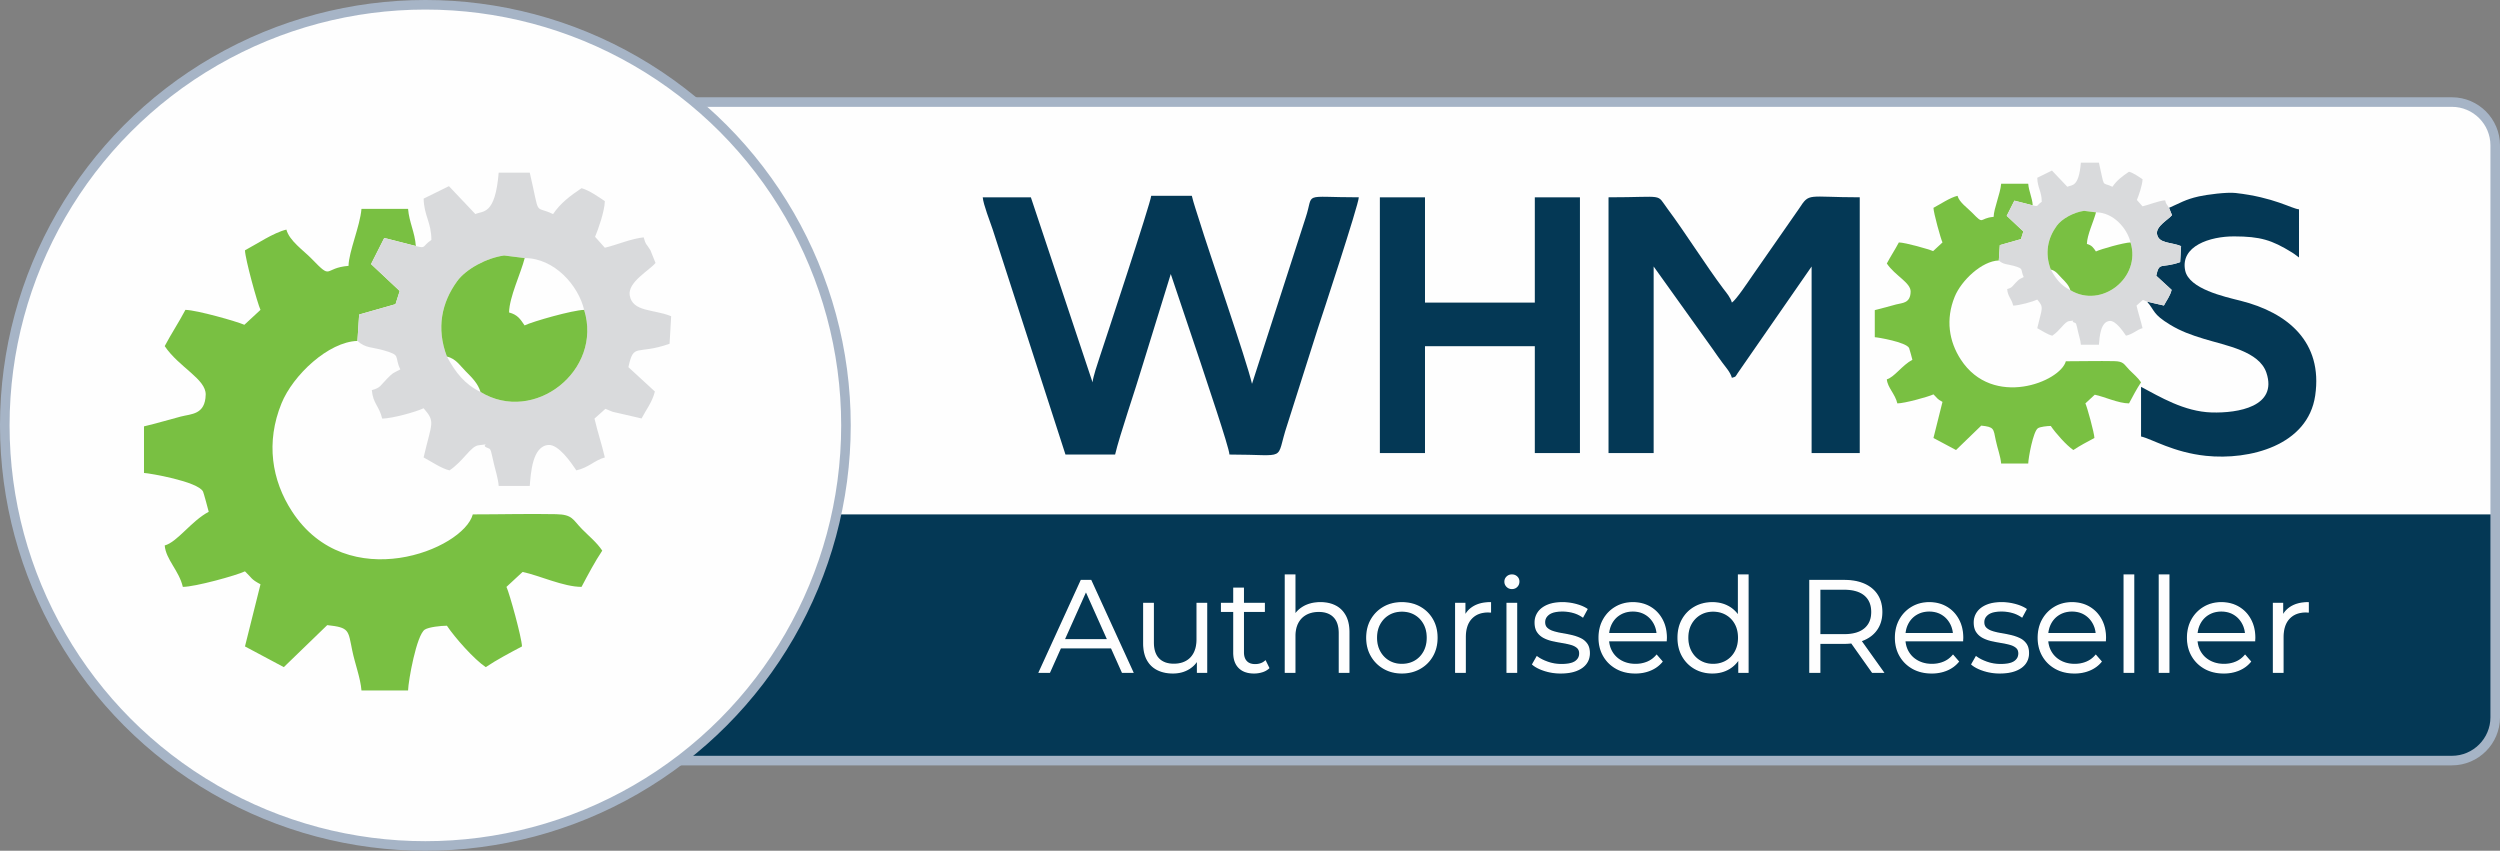
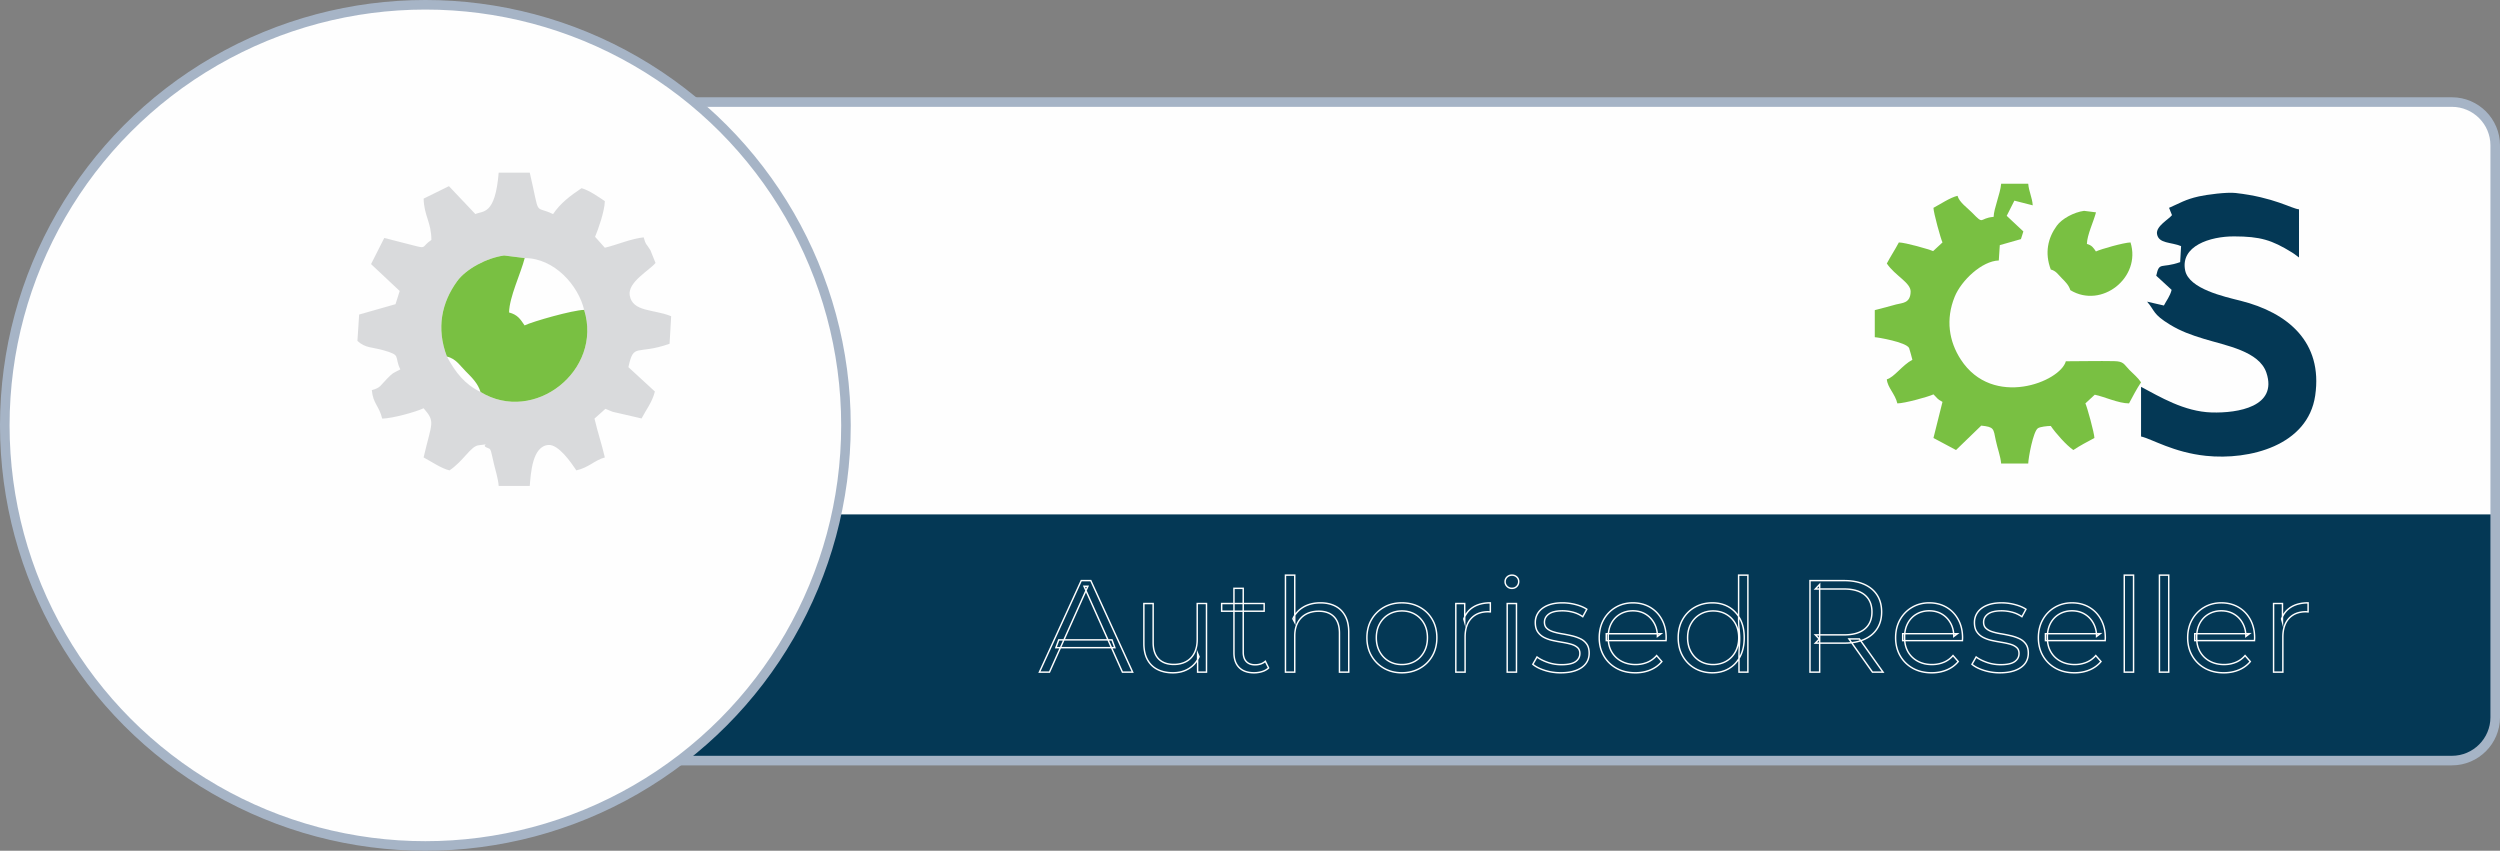
<svg xmlns="http://www.w3.org/2000/svg" xmlns:xlink="http://www.w3.org/1999/xlink" width="493.867" height="168.064" viewBox="0 0 13065.86 4446.3" shape-rendering="geometricPrecision" image-rendering="optimizeQuality" fill-rule="evenodd">
  <rect x="0" y="0" width="13065.86" height="4446.3" fill="#808080" stroke="none" />
  <defs>
    <clipPath id="A">
      <path d="M2426.93 533.39h10387.84c124.36 0 226.09 101.73 226.09 226.09v2989.49c0 124.36-101.73 226.09-226.09 226.09H2426.93c-124.36 0-226.09-101.73-226.09-226.09V759.48c0-124.36 101.73-226.09 226.09-226.09z" />
    </clipPath>
    <path id="B" d="M2426.93 533.39h10387.84c124.36 0 226.09 101.73 226.09 226.09v2989.49c0 124.36-101.73 226.09-226.09 226.09H2426.93c-124.36 0-226.09-101.73-226.09-226.09V759.48c0-124.36 101.73-226.09 226.09-226.09z" />
  </defs>
  <use xlink:href="#B" fill="#fefefe" />
  <g clip-path="url(#A)">
    <path d="M2470.99 2688.39h11348.65v2379.47H2470.99z" fill="#043855" />
  </g>
  <g stroke="#a6b4c6" stroke-width="50">
    <use xlink:href="#B" stroke-miterlimit="22.926" fill="none" />
    <circle cx="2223.15" cy="2223.15" r="2198.15" fill="#fefefe" />
  </g>
-   <path d="M1868.03 1781.82l8.96-138 190.07-54.13 21.89-68.88-149.74-140.64 69.02-136.53 165.07 42.16c-5.29-72.87-34.75-123.74-40.59-194.06h-243.56c-7.51 90.38-65.97 222.53-67.65 297.68-134.5 11.2-81.4 78.11-192.91-37.1-42.03-43.41-116.12-93.47-131.83-152.33-66.35 15.45-156.44 76.46-216.5 108.24 1.01 44.92 65.33 278.17 81.18 311.22l-84.29 78.05c-40.28-17.7-247.46-76.71-308.09-78.05-35.71 67.45-73.7 124.14-108.24 189.42 74.07 110.62 216.29 172.09 214.21 253.98-2.65 105.01-74.98 99.85-130.15 114.23-57.78 15.08-126.98 36.03-192.32 51.26v243.56c24.29.54 281.79 43.97 308.61 97.31 3.3 6.54 27.21 95.1 29.67 105.65-91.78 48.56-164.02 158.27-230.02 175.9 6.15 74.02 74.79 131 94.7 216.5 64.35 0 280.5-59.95 324.74-81.19 37.39 35.47 30.13 40.65 81.18 67.65l-81.18 324.74 202.96 108.26 226.96-219.6c117.27 12.61 108.89 26.34 130.73 132.55 14.59 71.03 42.73 142.49 48.25 208.83h243.56c1.1-49.45 44.16-290.85 87.73-318.21 20.36-12.77 82.86-20.07 115.23-20.07 42.06 62.8 141.88 175.59 202.96 216.5 57.2-38.31 126.83-75.13 189.44-108.26-1.01-44.93-65.33-278.16-81.18-311.2l84.3-78.07c84.93 17.41 213.84 78.07 308.08 78.07 33.13-62.61 69.95-132.25 108.24-189.43-29.05-43.41-66.36-72.73-104.83-111.64-50.37-50.96-48.82-77.16-137.59-78.93-142.49-2.82-290.83 1.13-434.12 1.13-49.19 184.23-656.66 427.53-944.95-15.74-105.94-162.9-137.79-360.69-54.82-564.56 60.05-147.53 245.46-321.93 396.81-326.26z" fill="#79c042" />
  <path d="M2742.23 1348.82c155.23 0 280.71 143.22 310.66 270.64 98.27 316.7-260.94 599.53-541.31 429.22-82.85-40.59-130.65-100.94-176.06-185.67-56.32-149.01-26.72-282.36 53.66-393.22 46.68-64.42 154.94-122.15 245.54-134.49l107.5 13.52zm-568.92-63.01l-165.07-42.16-69.02 136.53 149.74 140.64-21.89 68.88-190.07 54.13-8.96 138c42.32 38.1 74.15 31.34 135.01 48.51 96.91 27.31 55.38 30.09 89.08 100.33-42.56 22.52-35.72 14.64-71.23 50.55-32.63 33.01-31.42 45.38-77.6 57.7 5.83 70.19 38.81 83.05 54.13 148.85 56.09-1.26 177.45-35.4 216.49-54.13 62.93 72.62 43.02 72.41 0 257.1 40.45 21.4 92.8 57.74 135.31 67.64 73.23-49.03 110.23-126.06 151.7-131.16 69.61-8.57 16.61-4.03 37.74 9.38 30.14 15.49 20.87-6.12 43.66 91.65 7.34 31.43 20.67 71.26 24.01 111.31h162.38c5.48-65.9 13.07-207.9 97.61-214.02 52.36-3.79 117.86 90.9 145.94 132.84 66.9-15.58 95.39-53.38 148.84-67.64-16.56-71.09-37.56-131.88-54.13-202.97l57.14-51.12 37.59 15.48 151.33 34.86c22.73-44.45 55.84-84.6 69.55-140.89l-138.34-127.15c27.97-130.72 41.87-61.06 215.14-122.37l8.31-143.85c-89.16-37.4-202.56-21.02-216.56-109.32-11.06-69.8 103.84-130.39 134.8-169.29l-26.53-65.87c-20.89-35.6-24.2-25.93-35.34-67.65-61.47 5.12-142.39 40.02-202.96 54.14L3110 1237.6c15.26-35.1 49.91-132.91 51.11-186.42-31.63-21.2-82.27-57.12-121.78-67.66-57.49 38.5-110.29 77.74-148.84 135.31-102.93-49.4-65.8 23.77-121.77-216.5h-162.38c-18.75 225.15-82.19 197.5-121.78 216.5L2346.29 972.9l-132.17 65.11c1.82 89.67 40.4 123.22 40.4 216.13-50.45 33.79-25.5 46.14-81.18 31.69z" fill="#d9dadc" />
  <path d="M2335.53 1863.01c48.1 12.77 65.73 44.82 98.48 77.57 32.11 32.16 63.57 62.81 77.57 108.1 280.37 170.31 639.58-112.52 541.31-429.22-60.7 1.34-267.86 60.35-311.28 81.18-22.57-33.71-36.94-55.85-81.18-67.66 1.82-81.55 61.09-202.88 81.8-284.16l-107.5-13.52c-90.6 12.34-198.86 70.06-245.54 134.49-80.37 110.86-109.97 244.21-53.66 393.22z" fill="#79c042" />
-   <path d="M5710.01 1998.18l-322.35-967.03h-251.58c3.19 38.34 38.16 126.32 52.07 168.06l380.35 1176.35h259.45c23.34-100.19 107.58-343.95 144.35-468.89l146.55-474.56 156.31 464.79c21.79 68.64 149.5 442.11 150.32 478.66 314.55 0 236.7 40.47 301.72-154.28l161.08-507.2c15.51-46.23 212.48-644.41 213.34-682.93-304.79 0-231.98-30.13-278.13 107.11l-280.08 867.77c-29.65-127.22-223.86-685.02-276.18-855.96-11.86-38.75-29.31-88.11-38.31-126.79h-212.28c-3.13 37.73-241.01 757.8-270.37 846.05-10.06 30.29-33.98 101.51-36.25 128.85zm2696.69 369.51h235.86v-974.9l308.17 430.85c17.45 25.61 33.97 48.76 52.29 73.51 17.13 23.16 40.54 48.11 48.37 77.43 23.99-6.41 18.03-6.91 30.46-24.58l386.23-557.22v974.9h251.59V1031.14c-277.99 0-260.99-26.55-317.6 59.77l-245.26 352.26c-21.17 30.59-82.26 122.8-105.41 138.31-7.36-27.56-28.15-50.6-44.97-72.97-90.86-120.85-200.07-295.02-290.9-416.69-62.27-83.43-7.59-60.68-308.82-60.68v1336.54zm-1195.04 0h235.86v-558.21h573.93v558.21h235.86V1031.15h-235.86v550.33h-573.93v-550.33h-235.86z" fill="#043855" />
  <path d="M10446.41 1361.35l5.21-80.18 110.44-31.46 12.72-40.02-87.01-81.71 40.11-79.33 95.92 24.5c-3.08-42.35-20.19-71.9-23.59-112.76h-141.52c-4.37 52.52-38.34 129.3-39.31 172.96-78.15 6.51-47.31 45.4-112.09-21.55-24.42-25.22-67.47-54.32-76.6-88.51-38.55 8.98-90.89 44.44-125.79 62.89.58 26.1 37.96 161.63 47.17 180.84l-48.98 45.35c-23.41-10.28-143.79-44.57-179.02-45.35-20.75 39.2-42.83 72.13-62.89 110.06 43.04 64.27 125.68 99.99 124.47 147.57-1.54 61.03-43.57 58.03-75.62 66.38-33.57 8.75-73.77 20.93-111.75 29.78v141.52c14.12.31 163.73 25.54 179.33 56.54 1.91 3.8 15.8 55.27 17.23 61.39-53.33 28.21-95.3 91.95-133.65 102.2 3.58 43.01 43.46 76.11 55.03 125.79 37.4 0 162.98-34.83 188.69-47.17 21.72 20.6 17.5 23.61 47.17 39.31l-47.17 188.68 117.93 62.9 131.87-127.6c68.13 7.33 63.27 15.3 75.95 77.01 8.48 41.28 24.83 82.79 28.04 121.34h141.52c.64-28.73 25.66-169 50.98-184.88 11.83-7.42 48.15-11.67 66.95-11.67 24.44 36.5 82.43 102.02 117.93 125.8 33.23-22.26 73.69-43.66 110.07-62.9-.58-26.1-37.96-161.62-47.17-180.83l48.98-45.36c49.36 10.11 124.26 45.36 179.02 45.36 19.25-36.38 40.65-76.84 62.89-110.06-16.88-25.23-38.57-42.27-60.92-64.87-29.26-29.61-28.36-44.84-79.94-45.87-82.79-1.63-168.99.66-252.24.66-28.59 107.05-381.55 248.42-549.06-9.14-61.55-94.65-80.06-209.57-31.86-328.03 34.89-85.72 142.63-187.05 230.56-189.57z" fill="#79c042" />
  <path d="M11336.19 1086.17l15.41 38.28c-17.98 22.6-84.75 57.81-78.32 98.36 8.14 51.31 74.02 41.79 125.83 63.51l-4.82 83.58c-100.68 35.63-108.76-4.85-125.01 71.1l80.37 73.87c-7.96 32.71-27.21 56.05-40.41 81.86l-87.93-20.25c41.91 47.73 27.63 64.25 120.29 120.56 56.54 34.35 109.25 53.2 177.48 74.11 115.07 35.28 288.24 64 326.02 177.17 59.21 177.29-148.93 211.27-285.99 207.34-143.58-4.13-271.23-82.06-369.25-133.92v259.44c58.11 13.54 169.24 83.34 339.12 101.16 227.67 23.89 533.01-53.28 571.09-315.21 40.63-279.39-142.92-433.19-389.65-495.19-85.25-21.43-270.34-61.81-290.06-158.83-25.76-126.74 128.5-178.16 256.9-177.64 135.8.54 195.28 18.33 301.4 83.93 20.07 12.42 20.17 15.11 36.72 26.19V1094c-37.97-3.15-129.73-62.67-331.38-85.4-46.85-5.29-150.91 8.66-192.16 17.86-71.39 15.93-99.44 35.53-155.65 59.69z" fill="#043855" />
-   <path d="M10954.36 1109.76c90.19 0 163.1 83.2 180.51 157.25 57.11 184.01-151.62 348.35-314.51 249.4-48.15-23.59-75.91-58.66-102.3-107.88-32.72-86.58-15.52-164.07 31.18-228.48 27.13-37.44 90.02-70.97 142.67-78.14l62.46 7.86zm-330.56-36.62l-95.92-24.5-40.11 79.33 87.01 81.71-12.72 40.02-110.44 31.46-5.21 80.18c24.59 22.14 43.09 18.21 78.45 28.18 56.31 15.87 32.17 17.49 51.76 58.31-24.73 13.08-20.76 8.5-41.39 29.37-18.97 19.18-18.26 26.36-45.1 33.52 3.39 40.79 22.55 48.27 31.46 86.49 32.58-.73 103.1-20.57 125.78-31.45 36.57 42.19 25 42.07 0 149.38 23.51 12.43 53.93 33.55 78.62 39.31 42.55-28.49 64.04-73.24 88.14-76.21 40.45-4.97 9.65-2.34 21.93 5.46 17.51 8.99 12.13-3.56 25.37 53.26 4.26 18.25 12.01 41.4 13.95 64.67h94.34c3.19-38.3 7.6-120.8 56.72-124.36 30.43-2.2 68.48 52.82 84.8 77.18 38.87-9.05 55.43-31.02 86.47-39.31-9.62-41.31-21.82-76.62-31.45-117.93l33.2-29.71 21.84 9 87.93 20.25c13.2-25.82 32.45-49.16 40.41-81.86l-80.37-73.87c16.25-75.95 24.33-35.48 125.01-71.1l4.82-83.58c-51.81-21.73-117.69-12.21-125.83-63.51-6.43-40.56 60.35-75.76 78.32-98.36l-15.41-38.28c-12.14-20.68-14.06-15.06-20.53-39.31-35.73 2.97-82.74 23.25-117.94 31.45l-29.69-33.2c8.86-20.39 29-77.22 29.69-108.32-18.37-12.31-47.8-33.19-70.75-39.32-33.4 22.38-64.08 45.18-86.48 78.62-59.81-28.7-38.24 13.81-70.75-125.79h-94.34c-10.9 130.82-47.76 114.75-70.76 125.79l-80.33-84.78-76.8 37.83c1.06 52.11 23.48 71.59 23.48 125.58-29.32 19.64-14.82 26.81-47.17 18.42z" fill="#d9dadc" />
  <path d="M10718.05 1408.52c27.95 7.42 38.2 26.03 57.23 45.07 18.65 18.69 36.94 36.5 45.08 62.81 162.9 98.95 371.62-65.38 314.51-249.4-35.27.78-155.64 35.06-180.87 47.17-13.11-19.58-21.46-32.44-47.18-39.32 1.06-47.39 35.5-117.88 47.54-165.1l-62.46-7.86c-52.65 7.17-115.54 40.71-142.67 78.14-46.7 64.41-63.89 141.9-31.18 228.48z" fill="#79c042" />
  <g fill="#fefefe" fill-rule="nonzero">
-     <path d="M5432.34 3512.8l218.65-478.3h49.88l218.65 478.3h-53.3l-200.88-448.91h20.5l-200.89 448.91h-52.61zm86.09-127.77l15.03-41h278.1l15.03 41h-308.15zm611.54 131.19c-30.53 0-57.18-5.7-79.95-17.09s-40.43-28.47-52.95-51.25c-12.53-22.78-18.8-51.25-18.8-85.4v-208.4h48.52v202.93c0 38.27 9.45 67.07 28.36 86.43s45.44 29.04 79.6 29.04c25.05 0 46.81-5.12 65.25-15.37 18.45-10.25 32.57-25.17 42.36-44.76 9.8-19.59 14.7-43.05 14.7-70.38v-187.89h48.51v358.72h-46.46v-98.39l7.51 17.77c-11.39 26.42-29.04 47.03-52.96 61.83-23.91 14.8-51.82 22.21-83.69 22.21zm424.32 0c-33.72 0-59.68-9.11-77.9-27.34-18.22-18.22-27.33-43.96-27.33-77.2v-336.86h48.52v334.12c0 20.96 5.35 37.13 16.06 48.52 10.7 11.39 26.08 17.08 46.12 17.08 21.41 0 39.18-6.15 53.3-18.45l17.09 34.85c-9.57 8.66-21.07 15.04-34.51 19.14a140.9 140.9 0 0 1-41.34 6.15zm-169.46-321.83v-40.31h222.06v40.31h-222.06zm516.57-43.73c29.15 0 54.78 5.58 76.86 16.74 22.1 11.16 39.41 28.13 51.94 50.91 12.52 22.78 18.79 51.48 18.79 86.09v208.4h-48.52v-203.62c0-37.81-9.45-66.38-28.36-85.74-18.9-19.37-45.44-29.05-79.6-29.05-25.51 0-47.72 5.13-66.61 15.38-18.91 10.25-33.49 25.05-43.74 44.42-10.25 19.36-15.37 42.7-15.37 70.03v188.58h-48.52v-507h48.52v246.67l-9.57-18.45c11.39-25.97 29.61-46.36 54.67-61.15 25.05-14.81 54.89-22.21 89.51-22.21zm425.01 365.56c-34.63 0-65.71-7.86-93.27-23.58s-49.31-37.35-65.25-64.91-23.92-59.1-23.92-94.63c0-35.99 7.98-67.64 23.92-94.97 15.95-27.34 37.58-48.75 64.91-64.23 27.33-15.49 58.54-23.23 93.61-23.23 35.53 0 67.07 7.74 94.63 23.23s49.2 36.9 64.91 64.23 23.57 58.99 23.57 94.97c0 35.54-7.86 67.07-23.57 94.63-15.72 27.57-37.47 49.2-65.25 64.91-27.79 15.72-59.23 23.58-94.29 23.58zm0-43.05c25.96 0 48.97-5.81 69-17.43 20.05-11.62 35.88-28.02 47.49-49.2 11.62-21.18 17.43-45.67 17.43-73.45 0-28.24-5.81-52.84-17.43-73.79-11.61-20.95-27.44-37.24-47.49-48.86-20.04-11.61-42.82-17.42-68.32-17.42-25.51 0-48.29 5.81-68.33 17.42-20.04 11.62-35.98 27.91-47.83 48.86-11.84 20.96-17.77 45.56-17.77 73.79 0 27.79 5.93 52.28 17.77 73.45 11.85 21.18 27.79 37.58 47.83 49.2 20.05 11.62 42.6 17.43 67.65 17.43zm282.19 39.63v-358.72h46.47v97.7l-4.79-17.08c10.03-27.33 26.88-48.17 50.57-62.51 23.69-14.36 53.07-21.53 88.14-21.53v47.15a43.5 43.5 0 0 1-5.46-.34c-1.83-.23-3.65-.34-5.47-.34-37.81 0-67.41 11.5-88.83 34.51-21.41 23-32.11 55.69-32.11 98.04v183.13h-48.52zm268.53 0v-358.72h48.52v358.72h-48.52zm24.6-437.98c-10.02 0-18.45-3.42-25.28-10.25-6.84-6.83-10.25-15.03-10.25-24.6s3.41-17.65 10.25-24.26c6.83-6.61 15.26-9.91 25.28-9.91s18.45 3.19 25.28 9.57c6.84 6.38 10.25 14.35 10.25 23.92 0 10.02-3.3 18.45-9.9 25.28-6.61 6.83-15.15 10.25-25.63 10.25zm255.55 441.4c-29.61 0-57.63-4.22-84.04-12.65-26.42-8.42-47.15-19.01-62.17-31.77l21.86-38.27c14.58 10.94 33.26 20.39 56.04 28.36s46.69 11.96 71.74 11.96c34.17 0 58.77-5.35 73.79-16.06 15.03-10.7 22.55-24.94 22.55-42.71 0-13.21-4.21-23.57-12.64-31.09s-19.48-13.21-33.14-17.08c-13.67-3.88-28.93-7.18-45.79-9.91a920.35 920.35 0 0 1-50.22-9.57c-16.63-3.64-31.78-9-45.45-16.06-13.66-7.06-24.71-16.74-33.14-29.04s-12.64-28.7-12.64-49.2c0-19.59 5.47-37.13 16.4-52.62s26.99-27.67 48.18-36.56c21.18-8.88 47.03-13.32 77.55-13.32 23.23 0 46.46 3.07 69.69 9.22s42.36 14.24 57.4 24.26l-21.19 38.95c-15.94-10.93-33.03-18.79-51.25-23.57s-36.44-7.18-54.66-7.18c-32.35 0-56.15 5.58-71.4 16.75-15.27 11.16-22.9 25.39-22.9 42.7 0 13.67 4.22 24.38 12.65 32.12 8.42 7.75 19.58 13.78 33.48 18.11 13.89 4.33 29.16 7.86 45.78 10.59 16.63 2.73 33.26 6.04 49.89 9.91s31.89 9.11 45.78 15.72c13.9 6.6 25.06 15.94 33.48 28.01 8.43 12.08 12.65 27.91 12.65 47.5 0 20.95-5.81 39.06-17.43 54.32s-28.47 27.11-50.57 35.53c-22.09 8.43-48.85 12.65-80.28 12.65zm389.48 0c-37.36 0-70.15-7.86-98.4-23.58-28.24-15.72-50.33-37.35-66.27-64.91s-23.92-59.1-23.92-94.63 7.63-66.96 22.9-94.29c15.26-27.33 36.21-48.86 62.85-64.56 26.65-15.72 56.61-23.58 89.85-23.58 33.71 0 63.66 7.63 89.85 22.89 26.2 15.26 46.81 36.67 61.83 64.23 15.04 27.56 22.55 59.33 22.55 95.31 0 2.28-.11 4.67-.34 7.18-.23 2.5-.34 5.12-.34 7.86h-312.26v-36.22h286.3l-19.13 14.35c0-25.97-5.58-49.09-16.74-69.35-11.16-20.27-26.31-36.1-45.44-47.49-19.14-11.39-41.23-17.09-66.28-17.09-24.6 0-46.69 5.7-66.27 17.09-19.59 11.39-34.85 27.33-45.79 47.83-10.93 20.5-16.4 43.96-16.4 70.37v7.52c0 27.34 6.04 51.37 18.11 72.08 12.07 20.73 28.93 36.9 50.57 48.52s46.35 17.43 74.13 17.43c21.87 0 42.26-3.88 61.15-11.62 18.91-7.75 35.19-19.59 48.86-35.53l27.33 31.43c-15.94 19.13-35.87 33.71-59.79 43.73-23.92 10.03-50.22 15.04-78.91 15.04zm403.14 0c-34.17 0-64.79-7.75-91.9-23.24s-48.4-37.01-63.88-64.56c-15.49-27.56-23.24-59.34-23.24-95.32 0-36.44 7.75-68.32 23.24-95.66 15.49-27.33 36.78-48.63 63.88-63.88 27.11-15.26 57.74-22.89 91.9-22.89 31.43 0 59.56 7.06 84.38 21.18 24.83 14.13 44.65 34.74 59.45 61.84 14.81 27.1 22.21 60.24 22.21 99.41 0 38.72-7.29 71.74-21.87 99.08-14.57 27.33-34.28 48.17-59.11 62.51-24.82 14.35-53.18 21.53-85.06 21.53zm3.42-43.05c25.51 0 48.4-5.81 68.66-17.43 20.27-11.62 36.22-28.02 47.83-49.2 11.62-21.18 17.43-45.67 17.43-73.45 0-28.24-5.81-52.84-17.43-73.79-11.61-20.95-27.56-37.24-47.83-48.86-20.27-11.61-43.16-17.42-68.66-17.42-25.06 0-47.61 5.81-67.65 17.42-20.04 11.62-35.98 27.91-47.83 48.86-11.84 20.96-17.77 45.56-17.77 73.79 0 27.79 5.93 52.28 17.77 73.45 11.85 21.18 27.79 37.58 47.83 49.2 20.05 11.62 42.6 17.43 67.65 17.43zm135.29 39.63v-107.96l4.78-72.42-6.83-72.43v-254.18h48.51v507h-46.46zm371.02 0v-478.3h179.03c40.54 0 75.38 6.49 104.54 19.48 29.15 12.98 51.59 31.66 67.3 56.03s23.57 53.87 23.57 88.48c0 33.72-7.86 62.75-23.57 87.12-15.72 24.37-38.16 43.05-67.3 56.03-29.16 12.99-64 19.48-104.54 19.48h-151.01l22.55-23.24v174.93h-50.57zm326.61 0l-122.99-173.56h54.66l123.68 173.56h-55.35zm-276.05-170.83l-22.55-23.91h149.64c47.83 0 84.15-10.48 108.98-31.44 24.83-20.95 37.24-50.33 37.24-88.14 0-38.26-12.41-67.86-37.24-88.82s-61.15-31.43-108.98-31.43h-149.64l22.55-23.92v287.66zm585.57 174.25c-37.36 0-70.15-7.86-98.4-23.58-28.24-15.72-50.33-37.35-66.27-64.91s-23.92-59.1-23.92-94.63 7.63-66.96 22.9-94.29c15.26-27.33 36.21-48.86 62.85-64.56 26.65-15.72 56.61-23.58 89.85-23.58 33.71 0 63.66 7.63 89.85 22.89 26.2 15.26 46.81 36.67 61.83 64.23 15.04 27.56 22.55 59.33 22.55 95.31 0 2.28-.11 4.67-.34 7.18-.23 2.5-.34 5.12-.34 7.86h-312.26v-36.22h286.3l-19.13 14.35c0-25.97-5.58-49.09-16.74-69.35-11.16-20.27-26.31-36.1-45.44-47.49-19.14-11.39-41.23-17.09-66.28-17.09-24.6 0-46.69 5.7-66.27 17.09-19.59 11.39-34.85 27.33-45.79 47.83-10.93 20.5-16.4 43.96-16.4 70.37v7.52c0 27.34 6.04 51.37 18.11 72.08 12.07 20.73 28.93 36.9 50.57 48.52s46.35 17.43 74.13 17.43c21.87 0 42.26-3.88 61.15-11.62 18.91-7.75 35.19-19.59 48.86-35.53l27.33 31.43c-15.94 19.13-35.87 33.71-59.79 43.73-23.92 10.03-50.22 15.04-78.91 15.04zm356.67 0c-29.61 0-57.63-4.22-84.04-12.65-26.42-8.42-47.15-19.01-62.17-31.77l21.86-38.27c14.58 10.94 33.26 20.39 56.04 28.36s46.69 11.96 71.74 11.96c34.17 0 58.77-5.35 73.79-16.06 15.03-10.7 22.55-24.94 22.55-42.71 0-13.21-4.21-23.57-12.64-31.09s-19.48-13.21-33.14-17.08c-13.67-3.88-28.93-7.18-45.79-9.91a920.35 920.35 0 0 1-50.22-9.57c-16.63-3.64-31.78-9-45.45-16.06-13.66-7.06-24.71-16.74-33.14-29.04s-12.64-28.7-12.64-49.2c0-19.59 5.47-37.13 16.4-52.62s26.99-27.67 48.18-36.56c21.18-8.88 47.03-13.32 77.55-13.32 23.23 0 46.46 3.07 69.69 9.22s42.36 14.24 57.4 24.26l-21.19 38.95c-15.94-10.93-33.03-18.79-51.25-23.57s-36.44-7.18-54.66-7.18c-32.35 0-56.15 5.58-71.4 16.75-15.27 11.16-22.9 25.39-22.9 42.7 0 13.67 4.22 24.38 12.65 32.12 8.42 7.75 19.58 13.78 33.48 18.11 13.89 4.33 29.16 7.86 45.78 10.59 16.63 2.73 33.26 6.04 49.89 9.91s31.89 9.11 45.78 15.72c13.9 6.6 25.06 15.94 33.48 28.01 8.43 12.08 12.65 27.91 12.65 47.5 0 20.95-5.81 39.06-17.43 54.32s-28.47 27.11-50.57 35.53c-22.09 8.43-48.85 12.65-80.28 12.65zm389.48 0c-37.36 0-70.15-7.86-98.4-23.58-28.24-15.72-50.33-37.35-66.27-64.91s-23.92-59.1-23.92-94.63 7.63-66.96 22.9-94.29c15.26-27.33 36.21-48.86 62.85-64.56 26.65-15.72 56.61-23.58 89.85-23.58 33.71 0 63.66 7.63 89.85 22.89 26.2 15.26 46.81 36.67 61.83 64.23 15.04 27.56 22.55 59.33 22.55 95.31 0 2.28-.11 4.67-.34 7.18-.23 2.5-.34 5.12-.34 7.86h-312.26v-36.22h286.3l-19.13 14.35c0-25.97-5.58-49.09-16.74-69.35-11.16-20.27-26.31-36.1-45.44-47.49-19.14-11.39-41.23-17.09-66.28-17.09-24.6 0-46.69 5.7-66.27 17.09-19.59 11.39-34.85 27.33-45.79 47.83-10.93 20.5-16.4 43.96-16.4 70.37v7.52c0 27.34 6.04 51.37 18.11 72.08 12.07 20.73 28.93 36.9 50.57 48.52s46.35 17.43 74.13 17.43c21.87 0 42.26-3.88 61.15-11.62 18.91-7.75 35.19-19.59 48.86-35.53l27.33 31.43c-15.94 19.13-35.87 33.71-59.79 43.73-23.92 10.03-50.22 15.04-78.91 15.04zm260.33-3.42v-507h48.52v507h-48.52zm183.8 0v-507h48.52v507h-48.52zm336.18 3.42c-37.36 0-70.15-7.86-98.4-23.58-28.24-15.72-50.33-37.35-66.27-64.91s-23.92-59.1-23.92-94.63 7.63-66.96 22.9-94.29c15.26-27.33 36.21-48.86 62.85-64.56 26.65-15.72 56.61-23.58 89.85-23.58 33.71 0 63.66 7.63 89.85 22.89 26.2 15.26 46.81 36.67 61.83 64.23 15.04 27.56 22.55 59.33 22.55 95.31 0 2.28-.11 4.67-.34 7.18-.23 2.5-.34 5.12-.34 7.86h-312.26v-36.22h286.3l-19.13 14.35c0-25.97-5.58-49.09-16.74-69.35-11.16-20.27-26.31-36.1-45.44-47.49-19.14-11.39-41.23-17.09-66.28-17.09-24.6 0-46.69 5.7-66.27 17.09-19.59 11.39-34.85 27.33-45.79 47.83-10.93 20.5-16.4 43.96-16.4 70.37v7.52c0 27.34 6.04 51.37 18.11 72.08 12.07 20.73 28.93 36.9 50.57 48.52s46.35 17.43 74.13 17.43c21.87 0 42.26-3.88 61.15-11.62 18.91-7.75 35.19-19.59 48.86-35.53l27.33 31.43c-15.94 19.13-35.87 33.71-59.79 43.73-23.92 10.03-50.22 15.04-78.91 15.04zm260.33-3.42v-358.72h46.47v97.7l-4.79-17.08c10.03-27.33 26.88-48.17 50.57-62.51 23.69-14.36 53.07-21.53 88.14-21.53v47.15a43.5 43.5 0 0 1-5.46-.34c-1.83-.23-3.65-.34-5.47-.34-37.81 0-67.41 11.5-88.83 34.51-21.41 23-32.11 55.69-32.11 98.04v183.13h-48.52z" />
    <path d="M5428.89 3511.22l219.67-480.53h54.75l222.13 485.92h-61.66l-57.19-127.77h-262.01l-57.18 127.77h-60.98l2.46-5.39zm224.53-472.91l-215.17 470.68h44.24l53.77-120.15H5513l17.82-48.62h27.2l113.42-253.43-11.95-26.72h32.23l-11.96 26.72 113.41 253.43h21.06l17.82 48.62h-17.12l53.77 120.15h44.93l-215.17-470.68h-45.02zm149.76 342.91l-14.94-33.38h-225.31l-14.94 33.38h255.19zm-18.35-41l-109.24-244.13-109.25 244.13h218.49zm-113.62-272.53l4.38 9.79 4.38-9.79h-8.76zm125.36 280.15l14.94 33.38h9.63l-12.23-33.38h-12.34zm-256.91 33.38l14.94-33.38h-18.49l-12.23 33.38h15.78zm590.31 138.81c-15.51 0-30.08-1.46-43.68-4.36-13.61-2.91-26.29-7.3-37.98-13.15-11.74-5.87-22.17-13.22-31.26-22.01-9.1-8.81-16.89-19.09-23.32-30.8-6.45-11.72-11.29-24.88-14.49-39.47-3.18-14.49-4.79-30.44-4.79-47.77v-212.21h56.14V3357c0 18.74 2.31 35.13 6.9 49.13 4.53 13.85 11.34 25.42 20.37 34.66 9.04 9.26 19.94 16.23 32.65 20.86 12.82 4.67 27.58 7.02 44.24 7.02 12.24 0 23.66-1.25 34.25-3.74 10.54-2.48 20.27-6.21 29.16-11.14 17.77-9.87 31.39-24.27 40.82-43.14 4.73-9.47 8.31-19.95 10.69-31.36 2.39-11.44 3.59-23.89 3.59-37.33v-191.7h56.13v366.34h-54.08v-56.41a135.61 135.61 0 0 1-7.57 9.71c-9.07 10.59-19.77 19.72-32.08 27.33-12.29 7.6-25.6 13.32-39.89 17.11-14.27 3.78-29.54 5.68-45.8 5.68zm-42.1-11.8c13.04 2.78 27.08 4.18 42.1 4.18 15.62 0 30.25-1.81 43.86-5.42s26.24-9.03 37.85-16.21c11.59-7.17 21.71-15.8 30.28-25.81 4.95-5.78 9.4-12.05 13.35-18.8v-50.54l15.46 36.57-.64 1.47c-2.17 5.04-4.57 9.89-7.2 14.52v60.8h38.84v-351.1h-40.89v184.08c0 13.89-1.27 26.86-3.77 38.87-2.51 12.04-6.3 23.13-11.35 33.22-10.14 20.29-24.79 35.76-43.9 46.38-9.53 5.29-19.93 9.29-31.14 11.92-11.15 2.62-23.15 3.94-35.97 3.94-17.5 0-33.12-2.51-46.82-7.5-13.81-5.04-25.67-12.62-35.51-22.7-9.87-10.1-17.28-22.65-22.17-37.6-4.85-14.78-7.28-31.96-7.28-51.49v-199.12h-40.9v204.59c0 16.81 1.55 32.22 4.61 46.17 3.05 13.87 7.63 26.36 13.71 37.41 6.07 11.04 13.39 20.71 21.92 28.98 8.56 8.27 18.37 15.19 29.4 20.71 11.07 5.54 23.14 9.71 36.16 12.49zm466.41 11.8c-17.27 0-32.62-2.36-46.01-7.05-13.53-4.74-25.07-11.89-34.58-21.42-9.52-9.5-16.67-20.99-21.41-34.38-4.69-13.28-7.05-28.46-7.05-45.51v-213.48h-64.22v-47.93h64.22V3071h56.14v79.26h109.32v47.93h-109.32v210.74c0 10.07 1.28 18.96 3.82 26.66 2.5 7.55 6.24 14 11.2 19.26 4.92 5.23 10.98 9.2 18.1 11.84 7.24 2.68 15.67 4.03 25.25 4.03 20.46 0 37.41-5.84 50.8-17.51l3.73-3.25 20.53 41.85-2.13 1.93c-5.02 4.54-10.53 8.49-16.49 11.79s-12.46 6.04-19.46 8.17c-13.83 4.21-27.98 6.33-42.44 6.33zm-43.51-14.23c12.55 4.39 27.07 6.61 43.51 6.61 13.78 0 27.21-2 40.24-5.97 6.43-1.96 12.43-4.49 17.96-7.55 4.66-2.59 8.99-5.56 12.96-8.9l-13.7-27.94c-14.17 10.86-31.51 16.29-52 16.29-10.46 0-19.77-1.51-27.88-4.51-8.24-3.05-15.25-7.66-21.01-13.78-5.75-6.1-10.06-13.48-12.9-22.08-2.79-8.46-4.2-18.15-4.2-29.04v-210.74h-40.9v213.48c0 16.19 2.21 30.52 6.61 42.97 4.36 12.32 10.91 22.86 19.6 31.55 8.69 8.71 19.28 15.25 31.71 19.61zm-65.53-315.22v-32.69h-56.61v32.69h56.61zm7.62-111.95v71.64h40.9v-71.64h-40.9zm0 79.26v32.69h40.9v-32.69h-40.9zm48.52 0v32.69h101.7v-32.69h-101.7zm400.02-11.04c29.73 0 55.95 5.73 78.57 17.16 11.39 5.75 21.57 13.02 30.51 21.78 8.91 8.74 16.61 18.98 23.05 30.69 6.43 11.71 11.28 24.94 14.48 39.64 3.19 14.62 4.79 30.73 4.79 48.29v212.21h-56.14v-207.43c0-18.48-2.3-34.7-6.9-48.6-4.54-13.73-11.35-25.26-20.37-34.5-9.03-9.25-19.93-16.24-32.65-20.87-12.81-4.67-27.57-7.02-44.24-7.02-12.47 0-24.13 1.25-34.94 3.75-10.77 2.48-20.75 6.21-29.86 11.15-9.15 4.98-17.25 11.03-24.23 18.12-7.02 7.13-13.03 15.4-17.97 24.74-4.95 9.35-8.69 19.72-11.17 31.06-2.49 11.38-3.75 23.8-3.75 37.21v192.39h-56.14V3002h56.14v201.95a125.42 125.42 0 0 1 6-7.22c9.37-10.48 20.5-19.54 33.36-27.13 12.83-7.58 26.92-13.3 42.19-17.08 15.23-3.77 31.66-5.67 49.26-5.67zm75.15 23.94c-21.52-10.87-46.6-16.32-75.15-16.32-17.03 0-32.85 1.81-47.44 5.43-14.55 3.61-27.97 9.04-40.15 16.24-12.19 7.2-22.72 15.76-31.56 25.65-4.27 4.77-8.16 9.87-11.66 15.3v50.99l-17.58-33.91.72-1.66c2.7-6.16 5.79-12.03 9.24-17.58v-205.31h-40.9V3509h40.9v-184.77c0-13.92 1.32-26.88 3.93-38.81 2.63-11.99 6.6-23.01 11.89-33 5.28-9.99 11.72-18.86 19.27-26.52 7.57-7.69 16.26-14.19 26.01-19.48 9.79-5.29 20.39-9.26 31.8-11.89 11.38-2.63 23.62-3.95 36.64-3.95 17.5 0 33.14 2.51 46.82 7.5 13.81 5.04 25.67 12.63 35.51 22.71 9.87 10.11 17.27 22.6 22.17 37.42 4.85 14.66 7.28 31.68 7.28 50.98V3509h40.9v-204.59c0-17.04-1.55-32.63-4.61-46.69-3.05-13.99-7.63-26.53-13.7-37.58-6.09-11.06-13.34-20.72-21.71-28.93s-17.92-15.02-28.61-20.42zm-213.57 66.08v-6.26l-1.54 3.28 1.54 2.98zm563.42 283.16c-35.28 0-67-8.04-95.15-24.09-14.07-8.02-26.68-17.58-37.78-28.63-11.12-11.05-20.77-23.62-28.89-37.68-8.14-14.08-14.27-29.19-18.34-45.32-4.06-16.08-6.1-33.17-6.1-51.23 0-18.28 2.04-35.52 6.1-51.66 4.07-16.18 10.2-31.27 18.34-45.23s17.76-26.45 28.8-37.36c11.07-10.94 23.58-20.36 37.53-28.27 13.97-7.91 28.95-13.86 44.87-17.81 15.91-3.94 32.81-5.93 50.63-5.93 18.05 0 35.13 1.99 51.22 5.93 16.13 3.95 31.24 9.9 45.28 17.79 14.05 7.9 26.64 17.34 37.71 28.3 11.03 10.89 20.59 23.37 28.64 37.37 8.03 13.98 14.07 29.07 18.08 45.22 3.99 16.14 6.01 33.38 6.01 51.65 0 18.05-2.02 35.14-6.01 51.22-4.01 16.1-10.05 31.22-18.07 45.3s-17.61 26.67-28.72 37.71c-11.11 11.05-23.79 20.61-37.96 28.63-14.2 8.03-29.35 14.07-45.38 18.07s-32.97 6.02-50.8 6.02zm-91.39-30.69c26.96 15.37 57.44 23.07 91.39 23.07 17.24 0 33.57-1.94 48.96-5.78 15.38-3.84 29.89-9.61 43.46-17.29 13.6-7.69 25.74-16.84 36.36-27.41s19.8-22.61 27.48-36.09c7.67-13.46 13.45-27.93 17.29-43.36 3.84-15.44 5.77-31.92 5.77-49.4 0-17.7-1.94-34.33-5.77-49.83-3.84-15.48-9.62-29.92-17.28-43.26-7.66-13.33-16.81-25.26-27.41-35.74-10.55-10.46-22.59-19.49-36.08-27.07s-27.95-13.27-43.36-17.05c-15.46-3.78-31.94-5.69-49.42-5.69-17.25 0-33.55 1.91-48.81 5.69s-29.6 9.48-42.93 17.03c-13.37 7.58-25.37 16.61-35.93 27.07-10.58 10.48-19.8 22.43-27.58 35.78-7.79 13.36-13.65 27.79-17.54 43.25-3.9 15.5-5.86 32.13-5.86 49.82 0 17.47 1.96 33.94 5.86 49.39 3.9 15.42 9.75 29.88 17.54 43.34 7.81 13.51 17.05 25.57 27.67 36.12 10.62 10.57 22.7 19.73 36.18 27.41zm91.39-19.98c25.28 0 47.67-5.64 67.09-16.91 19.44-11.26 34.81-27.19 46.07-47.74 5.62-10.25 9.87-21.38 12.69-33.3 2.84-11.95 4.26-24.74 4.26-38.33 0-27.6-5.66-51.59-16.94-71.94-5.65-10.19-12.32-19.25-19.98-27.13-7.66-7.87-16.37-14.65-26.1-20.29-9.7-5.62-20.11-9.85-31.15-12.66-11.06-2.82-22.84-4.24-35.27-4.24-12.44 0-24.21 1.42-35.28 4.24-11.04 2.81-21.45 7.05-31.15 12.66-9.73 5.64-18.47 12.41-26.18 20.29-7.73 7.91-14.51 16.98-20.26 27.16-5.73 10.14-10.06 21.23-12.94 33.18-2.87 11.95-4.32 24.88-4.32 38.74 0 13.62 1.45 26.41 4.32 38.31 2.88 11.89 7.21 23.01 12.96 33.3s12.52 19.44 20.24 27.39c7.71 7.93 16.45 14.73 26.18 20.37 9.72 5.63 20.06 9.88 30.98 12.68 10.93 2.82 22.53 4.23 34.77 4.23zm70.91-10.33c-20.63 11.96-44.29 17.95-70.91 17.95-12.82 0-25.05-1.5-36.65-4.49-11.63-2.99-22.62-7.49-32.92-13.46s-19.59-13.2-27.8-21.65c-8.2-8.44-15.37-18.12-21.44-28.99s-10.65-22.63-13.7-35.22c-3.03-12.56-4.56-25.95-4.56-40.09 0-14.38 1.53-27.9 4.56-40.51 3.04-12.62 7.63-24.36 13.72-35.15 6.07-10.77 13.23-20.35 21.42-28.72 8.23-8.4 17.51-15.61 27.8-21.57 10.32-5.97 21.38-10.48 33.09-13.46 11.69-2.98 24.09-4.48 37.16-4.48 13.06 0 25.47 1.5 37.15 4.48 11.71 2.98 22.77 7.48 33.09 13.46 10.3 5.97 19.56 13.18 27.72 21.57 8.14 8.38 15.22 17.97 21.18 28.73 11.94 21.54 17.92 46.77 17.92 75.64 0 14.2-1.49 27.58-4.46 40.09-2.96 12.53-7.47 24.29-13.45 35.2-11.94 21.79-28.26 38.7-48.91 50.66zm207.46 53.77v-362.53h54.09v58c2.65-4.24 5.51-8.27 8.6-12.09 8.67-10.72 19.15-19.8 31.41-27.23 12.18-7.38 25.83-12.93 40.87-16.6 15-3.66 31.44-5.5 49.24-5.5h3.81v54.77h-3.81c-1.93 0-3.92-.13-5.94-.38l-4.99-.31c-18.45.01-34.86 2.8-49.2 8.37-14.24 5.53-26.55 13.86-36.86 24.93-10.31 11.08-18.07 24.55-23.24 40.35-5.22 15.94-7.84 34.33-7.84 55.11v186.93h-56.14v-3.81zm7.62-354.91v351.1h40.9v-179.32c0-21.58 2.75-40.75 8.22-57.47 5.51-16.84 13.84-31.26 24.92-43.17 11.09-11.91 24.34-20.87 39.68-26.83 15.26-5.92 32.59-8.9 51.94-8.9l7.12.51v-39.33c-15.8.24-30.36 1.99-43.65 5.23-14.31 3.49-27.24 8.74-38.73 15.7-11.42 6.92-21.24 15.45-29.41 25.55-5.62 6.94-10.46 14.65-14.52 23.09v55.38l-12.59-44.9.42-1.15c1.39-3.79 2.9-7.46 4.55-11v-64.5h-38.85zm260.91 354.91v-362.53h56.14v366.34h-56.14v-3.81zm7.62-354.91v351.1h40.9v-351.1h-40.9zm20.79-79.26c-5.5 0-10.6-.95-15.26-2.84-4.68-1.89-8.92-4.74-12.71-8.53-3.77-3.77-6.62-7.95-8.51-12.5-1.9-4.57-2.86-9.51-2.86-14.79 0-5.26.96-10.18 2.87-14.71 1.91-4.52 4.77-8.62 8.54-12.27s8.03-6.42 12.71-8.25c4.66-1.82 9.75-2.75 15.22-2.75 11.01 0 20.31 3.54 27.87 10.6 3.81 3.56 6.69 7.59 8.6 12.04 1.91 4.47 2.87 9.37 2.87 14.66 0 11.03-3.66 20.35-10.97 27.91-3.69 3.82-7.93 6.69-12.69 8.59-4.75 1.89-9.98 2.84-15.68 2.84zm-12.4-9.9c3.74 1.52 7.89 2.28 12.4 2.28 4.77 0 9.06-.76 12.86-2.28 3.75-1.5 7.1-3.77 10.03-6.79 5.88-6.09 8.83-13.65 8.83-22.65 0-4.26-.75-8.16-2.25-11.66s-3.77-6.67-6.78-9.48c-6.09-5.69-13.67-8.54-22.69-8.54-4.54 0-8.72.75-12.46 2.21-3.73 1.46-7.14 3.68-10.17 6.61-3.05 2.95-5.34 6.22-6.84 9.77-1.5 3.54-2.25 7.49-2.25 11.77 0 4.29.76 8.26 2.26 11.87 1.51 3.63 3.81 7 6.86 10.04s6.46 5.34 10.2 6.85zm267.95 451.3c-14.99 0-29.61-1.07-43.78-3.2a265.74 265.74 0 0 1-41.42-9.64c-13.39-4.26-25.4-9.11-35.94-14.5-10.61-5.4-19.82-11.42-27.55-17.99l-2.4-2.05 25.56-44.75 3.44 2.59c7.11 5.34 15.25 10.34 24.37 14.94 9.17 4.64 19.4 8.95 30.64 12.87a206.91 206.91 0 0 0 34.4 8.81c11.7 1.94 23.75 2.93 36.1 2.93 16.82 0 31.26-1.32 43.28-3.92 11.78-2.56 21.23-6.38 28.32-11.43 7.03-5 12.28-10.81 15.75-17.37 3.46-6.55 5.19-13.98 5.19-22.24 0-6.1-.96-11.53-2.88-16.25-1.89-4.64-4.73-8.66-8.48-12.01-3.97-3.53-8.6-6.67-13.82-9.36-5.29-2.72-11.25-5.03-17.82-6.89-6.73-1.91-13.9-3.69-21.47-5.33-7.63-1.65-15.61-3.15-23.9-4.49l-25.31-4.45-25.1-5.15c-8.48-1.85-16.6-4.16-24.29-6.87-7.71-2.72-15.09-5.92-22.1-9.53-7.08-3.66-13.54-8.04-19.29-13.08-5.77-5.05-10.87-10.79-15.25-17.2-4.46-6.5-7.81-14.09-10.02-22.72-2.19-8.53-3.29-18.08-3.29-28.62 0-10.16 1.44-19.84 4.28-28.98 2.85-9.15 7.13-17.77 12.82-25.83 5.66-8.03 12.7-15.24 21.06-21.58 8.31-6.31 17.91-11.75 28.76-16.3 10.86-4.55 22.91-7.97 36.1-10.23 13.15-2.25 27.47-3.39 42.93-3.39 11.73 0 23.53.79 35.34 2.34 11.79 1.56 23.59 3.91 35.33 7.01 11.73 3.1 22.51 6.73 32.26 10.85 9.8 4.15 18.59 8.8 26.27 13.92l2.89 1.92-24.87 45.71-3.45-2.37c-7.79-5.34-15.88-9.94-24.22-13.78a158.06 158.06 0 0 0-25.84-9.25c-17.88-4.69-35.8-7.05-53.71-7.05-15.89 0-29.65 1.37-41.25 4.09-11.4 2.67-20.71 6.66-27.91 11.92-7.17 5.22-12.53 11.16-16.08 17.77-3.5 6.54-5.26 13.83-5.26 21.86 0 6.37.97 12.02 2.89 16.9 1.89 4.8 4.74 8.95 8.52 12.42 3.97 3.65 8.62 6.93 13.91 9.79 5.37 2.9 11.43 5.41 18.12 7.49a302.86 302.86 0 0 0 21.58 5.81c7.63 1.76 15.55 3.32 23.69 4.66 16.8 2.75 33.53 6.09 50.14 9.95 16.9 3.93 32.44 9.27 46.56 15.99 7.24 3.45 13.77 7.6 19.59 12.47a86 86 0 0 1 15.38 16.81c4.47 6.43 7.83 13.82 10.04 22.13 2.19 8.23 3.29 17.44 3.29 27.54 0 21.79-6.08 40.68-18.22 56.63-6.04 7.93-13.45 14.99-22.2 21.14-8.67 6.1-18.71 11.33-30.04 15.64-11.25 4.29-23.73 7.53-37.42 9.68-13.63 2.14-28.37 3.22-44.22 3.22zm-42.64-10.74c13.82 2.08 28.05 3.12 42.64 3.12 15.58 0 29.95-1.04 43.06-3.1 13.06-2.05 25.04-5.16 35.88-9.3 10.75-4.09 20.23-9.02 28.36-14.74 8.12-5.7 14.98-12.23 20.54-19.54 11.09-14.56 16.64-31.92 16.64-52.01 0-9.47-1.01-18.02-3.03-25.6-1.99-7.48-4.98-14.09-8.92-19.73-4.03-5.76-8.72-10.87-14.02-15.31-5.33-4.46-11.34-8.28-17.97-11.43-13.66-6.49-28.68-11.65-45.02-15.45-16.63-3.87-33.2-7.17-49.64-9.87-8.45-1.39-16.54-2.98-24.17-4.74-7.67-1.77-15.08-3.78-22.13-5.97-7.2-2.23-13.7-4.93-19.47-8.05-5.85-3.17-11.01-6.8-15.45-10.89-4.64-4.25-8.14-9.36-10.46-15.26-2.28-5.79-3.43-12.37-3.43-19.66 0-9.26 2.07-17.77 6.18-25.45 4.08-7.61 10.18-14.39 18.29-20.31 8.03-5.89 18.28-10.31 30.68-13.21 12.17-2.85 26.51-4.29 42.97-4.29 18.52 0 37.06 2.45 55.61 7.31a164.33 164.33 0 0 1 27.12 9.71c7.48 3.44 14.78 7.47 21.84 12.07l17.51-32.2c-6.61-4.15-13.99-7.94-22.09-11.37-9.35-3.95-19.8-7.46-31.26-10.49-11.48-3.03-22.96-5.32-34.37-6.83-11.41-1.5-22.88-2.26-34.36-2.26-15.07 0-28.96 1.1-41.65 3.27-12.63 2.17-24.13 5.43-34.44 9.75-10.33 4.33-19.39 9.45-27.12 15.32-7.68 5.83-14.18 12.49-19.42 19.92-5.24 7.42-9.18 15.34-11.78 23.71-2.6 8.38-3.92 17.3-3.92 26.72 0 9.96 1.01 18.89 3.03 26.74 1.98 7.74 4.97 14.54 8.94 20.32 4.02 5.88 8.69 11.14 13.97 15.76 5.27 4.62 11.22 8.66 17.77 12.04 6.65 3.43 13.73 6.48 21.16 9.11 7.43 2.62 15.23 4.84 23.35 6.61l24.91 5.11 25.12 4.43c8.55 1.39 16.67 2.91 24.28 4.55 7.68 1.67 15 3.49 21.93 5.45 7.07 2 13.5 4.5 19.24 7.45 5.8 2.99 10.96 6.49 15.4 10.45 4.65 4.16 8.16 9.12 10.48 14.82 2.29 5.64 3.44 12.02 3.44 19.11 0 9.48-2.04 18.1-6.09 25.78-4.04 7.64-10.07 14.34-18.07 20.03-7.94 5.66-18.33 9.89-31.12 12.67-12.56 2.72-27.55 4.1-44.88 4.1-12.7 0-25.17-1.03-37.36-3.05-12.16-2.02-24.06-5.08-35.64-9.13-11.52-4.02-22.06-8.46-31.56-13.27-8.09-4.09-15.44-8.47-22.04-13.11l-18.16 31.8c6.75 5.41 14.65 10.43 23.66 15.02 10.15 5.2 21.77 9.89 34.78 14.03 12.95 4.13 26.39 7.26 40.26 9.34zm432.11 10.74c-37.99 0-71.42-8.03-100.25-24.07-14.4-8.02-27.27-17.57-38.56-28.63s-21.03-23.64-29.16-37.7c-8.14-14.08-14.27-29.19-18.34-45.32-4.05-16.08-6.1-33.17-6.1-51.23 0-18.03 1.96-35.08 5.85-51.12 3.89-16.06 9.76-31.09 17.54-45.03 7.78-13.95 17.06-26.45 27.77-37.45 10.69-10.98 22.87-20.52 36.48-28.54 13.63-8.04 28.13-14.08 43.41-18.09 15.33-4.01 31.46-6.03 48.38-6.03 34.38 0 64.99 7.81 91.76 23.41 13.38 7.79 25.38 17.2 35.94 28.16 10.54 10.95 19.65 23.48 27.32 37.55 7.69 14.1 13.47 29.26 17.3 45.46 3.81 16.16 5.73 33.4 5.73 51.68 0 2.25-.13 4.75-.36 7.43-.25 3.85-.33 7.57-.41 11.42h-301.11c.72 7.21 1.92 14.15 3.59 20.81 2.92 11.64 7.33 22.52 13.18 32.57 5.86 10.06 12.88 19.02 21.04 26.85 8.16 7.82 17.53 14.59 28.04 20.23s21.8 9.89 33.82 12.71c12.06 2.84 24.93 4.26 38.52 4.26 10.7 0 21.04-.95 30.98-2.84 9.97-1.88 19.57-4.73 28.74-8.48 9.14-3.73 17.69-8.51 25.61-14.26 7.88-5.73 15.17-12.5 21.8-20.23l2.86-3.35 32.34 37.19-2.06 2.49c-8.18 9.82-17.39 18.47-27.58 25.92s-21.42 13.76-33.66 18.89c-12.19 5.12-25.03 8.97-38.44 11.51-13.38 2.55-27.39 3.83-41.95 3.83zm-96.55-30.71c27.65 15.38 59.85 23.09 96.55 23.09 14.12 0 27.65-1.23 40.55-3.69 12.87-2.44 25.19-6.14 36.9-11.05 11.66-4.88 22.38-10.9 32.1-18.01 8.86-6.48 16.92-13.88 24.15-22.18l-22.34-25.69c-6.23 6.83-12.98 12.89-20.21 18.15-8.35 6.07-17.42 11.13-27.19 15.12a156.82 156.82 0 0 1-30.22 8.94c-10.43 1.98-21.23 2.98-32.38 2.98-14.17 0-27.6-1.49-40.24-4.46-12.66-2.97-24.59-7.46-35.7-13.43-11.1-5.96-21.02-13.13-29.7-21.45-8.69-8.34-16.15-17.85-22.36-28.51-6.2-10.65-10.88-22.19-13.98-34.55-1.82-7.26-3.11-14.82-3.86-22.65h-11.04v-43.84h11.28c.71-6.44 1.76-12.7 3.17-18.75 2.8-12.02 7.04-23.34 12.66-33.9 5.63-10.55 12.4-19.95 20.26-28.17 7.87-8.22 16.89-15.29 26.97-21.16a127.4 127.4 0 0 1 32.23-13.21c11.38-2.92 23.37-4.4 35.96-4.4 12.82 0 24.93 1.48 36.31 4.4 11.39 2.94 22.05 7.37 31.91 13.23 9.87 5.87 18.73 12.91 26.53 21.07 7.79 8.14 14.58 17.45 20.31 27.86 8.79 15.98 14.22 33.66 16.28 53.03h27.67l-34.35 25.76v-7.6c0-3.57-.11-7.08-.32-10.54h-248.59c-.26 3.9-.39 7.86-.39 11.9v7.52l.24 9.18h294.24l.27-4.3c.22-2.37.33-4.66.33-6.93 0-17.69-1.85-34.36-5.53-49.96-3.68-15.57-9.21-30.11-16.54-43.54-7.34-13.46-16.06-25.46-26.14-35.93-10.04-10.42-21.49-19.39-34.28-26.84-25.59-14.91-54.92-22.37-87.94-22.37-16.31 0-31.81 1.93-46.44 5.77-14.64 3.84-28.5 9.61-41.49 17.27-13.01 7.66-24.66 16.78-34.9 27.3-10.23 10.5-19.11 22.48-26.57 35.85-7.46 13.36-13.08 27.75-16.8 43.11-3.73 15.38-5.61 31.84-5.61 49.34 0 17.47 1.97 33.95 5.86 49.39 3.9 15.42 9.75 29.88 17.54 43.34 7.81 13.5 17.12 25.55 27.9 36.1 10.79 10.57 23.11 19.72 36.94 27.41zm-51.34-145h2.86l-.23-9.18v-7.52a186.05 186.05 0 0 1 .38-11.9h-3.01v28.6zm11.33-36.22h247.24c-2.01-18.06-7.11-34.53-15.28-49.37-5.41-9.83-11.82-18.62-19.14-26.27-7.33-7.67-15.65-14.27-24.92-19.79-9.24-5.5-19.25-9.65-29.91-12.4-10.7-2.75-22.19-4.14-34.43-4.14-12.01 0-23.38 1.39-34.08 4.14-10.67 2.75-20.79 6.92-30.29 12.43-9.48 5.52-17.94 12.14-25.31 19.84s-13.74 16.55-19.04 26.49c-5.28 9.92-9.28 20.62-11.94 32.04-1.28 5.5-2.25 11.18-2.92 17.03zm259.75 7.62h-4.22l.15 3.05 4.07-3.05zm279.95 204.3c-17.37 0-33.89-1.98-49.52-5.93-15.65-3.95-30.42-9.9-44.28-17.82-13.83-7.91-26.22-17.39-37.1-28.38-10.91-11.02-20.32-23.58-28.22-37.63s-13.85-29.23-17.8-45.48c-3.94-16.2-5.93-33.46-5.93-51.71 0-18.48 1.99-35.87 5.93-52.14 3.96-16.28 9.91-31.44 17.82-45.41 7.92-13.95 17.32-26.4 28.2-37.28 10.89-10.89 23.28-20.25 37.13-28.05 13.83-7.78 28.59-13.64 44.26-17.54 15.63-3.88 32.15-5.84 49.51-5.84 32.07 0 60.85 7.24 86.26 21.69a150.91 150.91 0 0 1 34.35 26.73c4.31 4.49 8.39 9.28 12.24 14.36v-207.63h56.13v514.62h-54.08v-62.28c-4.25 5.91-8.8 11.43-13.66 16.57-10.15 10.71-21.58 19.76-34.27 27.09-12.71 7.35-26.35 12.88-40.88 16.55-14.48 3.66-29.88 5.5-46.1 5.5zm-47.68-13.31c14.99 3.78 30.91 5.69 47.68 5.69 15.64 0 30.41-1.76 44.26-5.26 13.82-3.49 26.8-8.75 38.9-15.75 12.13-7.01 22.99-15.59 32.56-25.7 7.05-7.49 13.47-15.84 19.19-25.04 0-25.21.55-44.19 2.2-69.26l-.41 1.78c-2.96 12.53-7.47 24.29-13.45 35.2-5.96 10.88-13.07 20.56-21.27 29-8.22 8.45-17.57 15.69-28 21.67-20.85 11.95-44.39 17.94-70.55 17.94-12.82 0-25.05-1.5-36.65-4.49-11.62-2.99-22.61-7.49-32.92-13.46-10.3-5.97-19.58-13.2-27.8-21.65-8.21-8.45-15.37-18.13-21.44-28.98-6.07-10.88-10.65-22.64-13.7-35.23-3.03-12.56-4.56-25.95-4.56-40.09 0-14.36 1.53-27.9 4.57-40.52 3.04-12.63 7.62-24.36 13.71-35.14 6.08-10.76 13.23-20.35 21.42-28.72 8.23-8.4 17.51-15.61 27.8-21.57a130.52 130.52 0 0 1 32.92-13.45c11.6-2.99 23.83-4.49 36.65-4.49 13.07 0 25.5 1.5 37.24 4.48 11.77 2.98 22.91 7.49 33.32 13.45 10.42 5.97 19.76 13.18 27.98 21.57s15.33 17.99 21.28 28.74c5.22 9.42 9.3 19.54 12.24 30.36-2.33-24.7-2.62-39.75-2.62-65.03-5.36-8.12-11.27-15.54-17.72-22.25-9.65-10.04-20.54-18.51-32.63-25.39-24.22-13.77-51.74-20.67-82.5-20.67-16.79 0-32.7 1.88-47.69 5.6-14.97 3.73-29.09 9.34-42.36 16.8-13.23 7.45-25.07 16.39-35.47 26.79-10.41 10.41-19.41 22.31-26.98 35.66-7.56 13.35-13.25 27.85-17.04 43.43-3.78 15.61-5.69 32.41-5.69 50.36 0 17.72 1.91 34.39 5.69 49.93 3.77 15.51 9.48 30.05 17.06 43.54s16.57 25.5 26.96 35.99c10.41 10.51 22.25 19.58 35.49 27.14 13.26 7.57 27.39 13.26 42.35 17.04zm188.14-286.16a192 192 0 0 1 6.69 11.3c7.58 13.87 13.27 29.28 17.04 46.18 3.76 16.86 5.65 35.23 5.65 55.06 0 39.33-7.45 72.96-22.33 100.87l-5 8.81v66.21h38.84V3009.6h-40.89v210.95zm.03 14.94l-.03 24.44c7.12 75.55 7.05 69.28 2.05 144.99v22.17c13.14-26.11 19.71-57.46 19.71-94 0-19.34-1.82-37.16-5.45-53.42-3.62-16.22-9.05-30.96-16.28-44.18zm-137.08 233.86c24.84 0 47.11-5.65 66.77-16.92 9.83-5.63 18.62-12.44 26.34-20.37 7.72-7.95 14.43-17.08 20.05-27.35 5.62-10.26 9.87-21.39 12.69-33.31 2.84-11.95 4.26-24.74 4.26-38.33 0-27.6-5.66-51.59-16.94-71.94-5.64-10.18-12.34-19.24-20.06-27.12-7.71-7.88-16.51-14.66-26.34-20.29-9.82-5.62-20.31-9.86-31.4-12.67-11.13-2.82-22.93-4.24-35.38-4.24-12.24 0-23.84 1.41-34.77 4.23-10.91 2.8-21.25 7.05-30.98 12.67-9.73 5.64-18.46 12.41-26.18 20.29-7.73 7.9-14.49 16.98-20.26 27.16-5.73 10.15-10.06 21.23-12.93 33.17-2.88 11.97-4.33 24.9-4.33 38.75 0 13.62 1.45 26.41 4.32 38.31 2.88 11.89 7.21 23 12.96 33.29 5.77 10.31 12.52 19.46 20.24 27.4 7.72 7.93 16.45 14.73 26.18 20.37 9.73 5.63 20.07 9.88 30.98 12.68 10.93 2.82 22.53 4.23 34.77 4.23zm502.5 43.44v-482.11h182.84c20.47 0 39.56 1.65 57.22 4.94 17.72 3.3 34.03 8.27 48.88 14.88 14.88 6.62 28.09 14.74 39.57 24.29 11.52 9.59 21.33 20.65 29.39 33.16 8.07 12.52 14.14 26.36 18.16 41.48 4.01 15.07 6.02 31.45 6.02 49.06 0 17.19-2.01 33.22-6.02 48.05-4.02 14.88-10.09 28.62-18.16 41.13-8.06 12.51-17.87 23.57-29.39 33.16-11.48 9.55-24.69 17.67-39.57 24.29-4.53 2.02-9.2 3.89-14.01 5.6l118.23 165.91h-64.68l-108.86-153.62c-11.71 1.28-23.97 1.93-36.77 1.93h-124.65v151.69h-58.19v-3.81zm7.62-474.49v470.68h42.95v-144.07h-27.73l24.32-25.07-24.15-25.6h27.56v-232.21h-27.56l35.18-37.31v29.69h123.28c24.24 0 45.64 2.68 64.15 8.02 18.69 5.36 34.47 13.49 47.29 24.32 12.87 10.86 22.55 24 28.98 39.36 6.41 15.27 9.61 32.76 9.61 52.37 0 19.4-3.21 36.7-9.62 51.87-6.43 15.24-16.1 28.33-28.97 39.18-25.54 21.56-62.7 32.35-111.44 32.35h-123.28v35.43h124.65c11.01 0 21.58-.48 31.72-1.44l-14.48-20.43h63.96l6.29 8.82a188.37 188.37 0 0 0 15.5-6.09c14.25-6.34 26.87-14.08 37.81-23.19 10.92-9.09 20.21-19.57 27.85-31.42 7.63-11.83 13.38-24.85 17.2-38.99 3.84-14.19 5.76-29.57 5.76-46.09 0-16.99-1.92-32.71-5.76-47.12-3.82-14.35-9.56-27.47-17.2-39.32s-16.93-22.33-27.85-31.42c-10.94-9.11-23.56-16.85-37.81-23.19-14.29-6.36-30.02-11.15-47.14-14.34-17.16-3.2-35.79-4.8-55.86-4.8h-175.22zm259.77 314.91c-8.7 2.74-17.82 4.99-27.34 6.76l-11.89 1.94 104.22 147.07h46.01l-111-155.77zm-28.7-.72c8.35-1.55 16.37-3.48 24.05-5.8l-2.6-3.65h-45.35l8.4 11.86c5.29-.67 10.46-1.47 15.5-2.41zm-197.87 4.8h9.75v-10.05l-9.75 10.05zm-.17-35.43l9.92 10.52v-10.52h-9.92zm17.54-7.62h123.28c46.9 0 82.42-10.18 106.52-30.53 11.96-10.08 20.94-22.21 26.89-36.32 6-14.19 9-30.51 9-48.93 0-18.62-3.01-35.11-9.01-49.43-5.95-14.24-14.93-26.42-26.88-36.5-11.98-10.12-26.82-17.74-44.45-22.81-17.78-5.14-38.49-7.71-62.07-7.71h-123.28v232.21zm-17.55-239.83h9.93v-10.53l-9.93 10.53zm599.31 445.6c-37.99 0-71.42-8.03-100.25-24.07-14.4-8.02-27.27-17.57-38.56-28.63s-21.03-23.64-29.16-37.7c-8.14-14.08-14.27-29.19-18.34-45.32-4.05-16.08-6.1-33.17-6.1-51.23 0-18.03 1.96-35.08 5.85-51.12 3.89-16.06 9.76-31.09 17.54-45.03 7.78-13.95 17.06-26.45 27.77-37.45 10.69-10.98 22.87-20.52 36.48-28.54 13.63-8.04 28.13-14.08 43.41-18.09 15.33-4.01 31.46-6.03 48.38-6.03 34.38 0 64.99 7.81 91.76 23.41 13.38 7.79 25.38 17.2 35.94 28.16 10.54 10.95 19.65 23.48 27.32 37.55 7.69 14.1 13.47 29.26 17.3 45.46 3.81 16.16 5.73 33.4 5.73 51.68 0 2.25-.13 4.75-.36 7.43-.25 3.85-.33 7.57-.41 11.42h-301.11c.72 7.21 1.92 14.15 3.59 20.81 2.92 11.64 7.33 22.52 13.18 32.57 5.86 10.06 12.88 19.02 21.04 26.85 8.16 7.82 17.53 14.59 28.04 20.23s21.8 9.89 33.82 12.71c12.06 2.84 24.93 4.26 38.52 4.26 10.7 0 21.04-.95 30.98-2.84 9.97-1.88 19.57-4.73 28.74-8.48 9.14-3.73 17.69-8.51 25.61-14.26 7.88-5.73 15.17-12.5 21.8-20.23l2.86-3.35 32.34 37.19-2.06 2.49c-8.18 9.82-17.39 18.47-27.58 25.92s-21.42 13.76-33.66 18.89c-12.19 5.12-25.03 8.97-38.44 11.51-13.38 2.55-27.39 3.83-41.95 3.83zm-96.55-30.71c27.65 15.38 59.85 23.09 96.55 23.09 14.12 0 27.65-1.23 40.55-3.69 12.87-2.44 25.19-6.14 36.9-11.05 11.66-4.88 22.38-10.9 32.1-18.01 8.86-6.48 16.92-13.88 24.15-22.18l-22.34-25.69c-6.23 6.83-12.98 12.89-20.21 18.15-8.35 6.07-17.42 11.13-27.19 15.12a156.82 156.82 0 0 1-30.22 8.94c-10.43 1.98-21.23 2.98-32.38 2.98-14.17 0-27.6-1.49-40.24-4.46-12.66-2.97-24.59-7.46-35.7-13.43-11.1-5.96-21.02-13.13-29.7-21.45-8.69-8.34-16.15-17.85-22.36-28.51-6.2-10.65-10.88-22.19-13.98-34.55-1.82-7.26-3.11-14.82-3.86-22.65h-11.04v-43.84h11.28c.71-6.44 1.76-12.7 3.17-18.75 2.8-12.02 7.04-23.34 12.66-33.9 5.63-10.55 12.4-19.95 20.26-28.17 7.87-8.22 16.89-15.29 26.97-21.16a127.4 127.4 0 0 1 32.23-13.21c11.38-2.92 23.37-4.4 35.96-4.4 12.82 0 24.93 1.48 36.31 4.4 11.39 2.94 22.05 7.37 31.91 13.23 9.87 5.87 18.73 12.91 26.53 21.07 7.79 8.14 14.58 17.45 20.31 27.86 8.79 15.98 14.22 33.66 16.28 53.03h27.67l-34.35 25.76v-7.6c0-3.57-.11-7.08-.32-10.54h-248.59c-.26 3.9-.39 7.86-.39 11.9v7.52l.24 9.18h294.24l.27-4.3c.22-2.37.33-4.66.33-6.93 0-17.69-1.85-34.36-5.53-49.96-3.68-15.57-9.21-30.11-16.54-43.54-7.34-13.46-16.06-25.46-26.14-35.93-10.04-10.42-21.49-19.39-34.28-26.84-25.59-14.91-54.92-22.37-87.94-22.37-16.31 0-31.81 1.93-46.44 5.77-14.64 3.84-28.5 9.61-41.49 17.27-13.01 7.66-24.66 16.78-34.9 27.3-10.23 10.5-19.11 22.48-26.57 35.85-7.46 13.36-13.08 27.75-16.8 43.11-3.73 15.38-5.61 31.84-5.61 49.34 0 17.47 1.97 33.95 5.86 49.39 3.9 15.42 9.75 29.88 17.54 43.34 7.81 13.5 17.12 25.55 27.9 36.1 10.79 10.57 23.11 19.72 36.94 27.41zm-51.34-145h2.86l-.23-9.18v-7.52a186.05 186.05 0 0 1 .38-11.9h-3.01v28.6zm11.33-36.22h247.24c-2.01-18.06-7.11-34.53-15.28-49.37-5.41-9.83-11.82-18.62-19.14-26.27-7.33-7.67-15.65-14.27-24.92-19.79-9.24-5.5-19.25-9.65-29.91-12.4-10.7-2.75-22.19-4.14-34.43-4.14-12.01 0-23.38 1.39-34.08 4.14-10.67 2.75-20.79 6.92-30.29 12.43-9.48 5.52-17.94 12.14-25.31 19.84s-13.74 16.55-19.04 26.49c-5.28 9.92-9.28 20.62-11.94 32.04-1.28 5.5-2.25 11.18-2.92 17.03zm259.75 7.62h-4.22l.15 3.05 4.07-3.05zm233.48 204.3c-14.99 0-29.61-1.07-43.78-3.2a265.74 265.74 0 0 1-41.42-9.64c-13.39-4.26-25.4-9.11-35.94-14.5-10.61-5.4-19.82-11.42-27.55-17.99l-2.41-2.05 25.56-44.75 3.45 2.59c7.11 5.34 15.26 10.34 24.38 14.94 9.17 4.64 19.39 8.95 30.63 12.87a206.91 206.91 0 0 0 34.4 8.81c11.7 1.94 23.75 2.93 36.1 2.93 16.83 0 31.26-1.32 43.28-3.92 11.78-2.56 21.24-6.38 28.32-11.43 7.02-4.99 12.28-10.81 15.75-17.37 3.46-6.55 5.19-13.98 5.19-22.24 0-6.1-.96-11.53-2.88-16.25-1.87-4.63-4.72-8.65-8.48-12-3.95-3.54-8.57-6.67-13.82-9.37-5.29-2.72-11.25-5.03-17.82-6.89-6.72-1.9-13.9-3.69-21.47-5.33-7.63-1.65-15.61-3.15-23.9-4.49l-25.31-4.45-25.1-5.15c-8.48-1.85-16.6-4.16-24.29-6.87-7.71-2.72-15.09-5.92-22.1-9.53-7.08-3.66-13.54-8.04-19.29-13.08-5.77-5.05-10.87-10.79-15.25-17.2-4.45-6.5-7.8-14.09-10.02-22.72-2.19-8.53-3.29-18.08-3.29-28.62 0-10.16 1.44-19.84 4.28-28.98 2.85-9.15 7.14-17.77 12.82-25.83 5.67-8.03 12.71-15.25 21.06-21.58 8.31-6.31 17.92-11.75 28.76-16.3 10.86-4.55 22.91-7.97 36.1-10.23 13.15-2.25 27.48-3.39 42.93-3.39 11.74 0 23.53.79 35.34 2.34 11.79 1.56 23.59 3.91 35.33 7.01 11.73 3.1 22.51 6.73 32.26 10.85 9.8 4.15 18.59 8.8 26.27 13.92l2.89 1.92-24.87 45.71-3.45-2.37c-7.79-5.34-15.89-9.95-24.22-13.78a158.06 158.06 0 0 0-25.84-9.25c-17.88-4.69-35.8-7.05-53.71-7.05-15.88 0-29.65 1.37-41.25 4.09-11.39 2.67-20.71 6.65-27.91 11.92-7.16 5.24-12.54 11.18-16.08 17.77-3.5 6.54-5.26 13.83-5.26 21.86 0 6.37.97 12.02 2.89 16.9 1.89 4.8 4.74 8.95 8.52 12.42 3.97 3.65 8.63 6.93 13.92 9.79 5.37 2.9 11.42 5.41 18.11 7.49a302.86 302.86 0 0 0 21.58 5.81c7.63 1.76 15.55 3.32 23.69 4.66 16.8 2.75 33.53 6.09 50.14 9.95 16.9 3.93 32.44 9.27 46.56 15.99 7.24 3.45 13.77 7.6 19.59 12.47a86 86 0 0 1 15.38 16.81c4.47 6.43 7.83 13.82 10.04 22.13 2.19 8.23 3.29 17.44 3.29 27.54 0 21.79-6.08 40.68-18.22 56.63-6.04 7.93-13.45 14.99-22.2 21.14-8.67 6.1-18.71 11.33-30.04 15.64-11.25 4.29-23.73 7.53-37.42 9.68-13.63 2.14-28.37 3.22-44.22 3.22zm-42.64-10.74c13.82 2.08 28.05 3.12 42.64 3.12 15.58 0 29.95-1.04 43.06-3.1 13.06-2.05 25.04-5.16 35.88-9.3 10.75-4.09 20.23-9.02 28.36-14.74 8.12-5.7 14.98-12.23 20.54-19.54 11.09-14.56 16.64-31.92 16.64-52.01 0-9.47-1.01-18.02-3.03-25.6-1.99-7.48-4.98-14.09-8.92-19.73-4.03-5.76-8.72-10.87-14.02-15.31-5.33-4.46-11.34-8.28-17.97-11.43-13.66-6.49-28.68-11.65-45.02-15.45-16.63-3.87-33.2-7.17-49.64-9.87-8.45-1.39-16.54-2.98-24.17-4.74-7.67-1.77-15.07-3.78-22.13-5.97-7.2-2.23-13.69-4.93-19.46-8.05-5.84-3.16-11.02-6.8-15.46-10.89-4.64-4.25-8.14-9.36-10.46-15.26-2.28-5.79-3.43-12.37-3.43-19.66 0-9.26 2.07-17.77 6.18-25.45 4.09-7.62 10.2-14.41 18.28-20.32 8.04-5.88 18.29-10.3 30.69-13.2 12.17-2.85 26.51-4.29 42.97-4.29 18.52 0 37.06 2.45 55.61 7.31a164.33 164.33 0 0 1 27.12 9.71c7.48 3.44 14.78 7.47 21.84 12.07l17.51-32.2c-6.61-4.15-13.99-7.94-22.09-11.37-9.35-3.95-19.8-7.46-31.26-10.49-11.48-3.03-22.96-5.32-34.37-6.83a263.42 263.42 0 0 0-34.36-2.26c-15.06 0-28.96 1.1-41.65 3.27-12.63 2.17-24.13 5.43-34.44 9.75-10.32 4.33-19.39 9.45-27.12 15.32-7.68 5.83-14.17 12.49-19.42 19.92-5.22 7.42-9.17 15.33-11.78 23.71-2.6 8.38-3.92 17.3-3.92 26.72 0 9.96 1.01 18.89 3.03 26.74 1.99 7.75 4.99 14.54 8.94 20.32 4.02 5.88 8.69 11.14 13.97 15.76 5.27 4.62 11.22 8.66 17.77 12.04 6.65 3.43 13.73 6.48 21.16 9.11a196.67 196.67 0 0 0 23.35 6.61l24.91 5.11 25.12 4.43c8.55 1.39 16.67 2.91 24.28 4.55 7.68 1.67 15.01 3.49 21.93 5.45 7.07 2 13.5 4.5 19.24 7.45 5.8 2.99 10.95 6.49 15.4 10.46 4.65 4.14 8.17 9.1 10.48 14.81 2.29 5.64 3.44 12.02 3.44 19.11 0 9.48-2.04 18.1-6.09 25.78-4.04 7.64-10.07 14.34-18.07 20.03-7.92 5.65-18.32 9.88-31.12 12.67-12.56 2.72-27.53 4.1-44.88 4.1-12.7 0-25.17-1.03-37.36-3.05-12.16-2.02-24.06-5.08-35.64-9.13-11.52-4.02-22.05-8.46-31.55-13.27-8.09-4.09-15.45-8.47-22.05-13.11l-18.16 31.8c6.75 5.41 14.65 10.43 23.66 15.02 10.15 5.2 21.77 9.89 34.78 14.03 12.95 4.13 26.39 7.26 40.26 9.34zm432.11 10.74c-37.99 0-71.42-8.03-100.25-24.07-14.4-8.02-27.27-17.57-38.56-28.63s-21.03-23.64-29.16-37.7c-8.14-14.08-14.27-29.19-18.34-45.32-4.05-16.08-6.1-33.17-6.1-51.23 0-18.03 1.96-35.08 5.85-51.12 3.89-16.06 9.76-31.09 17.54-45.03 7.78-13.95 17.06-26.45 27.77-37.45 10.69-10.98 22.87-20.52 36.48-28.54 13.63-8.04 28.13-14.08 43.41-18.09 15.33-4.01 31.46-6.03 48.38-6.03 34.38 0 64.99 7.81 91.76 23.41 13.38 7.79 25.38 17.2 35.94 28.16 10.54 10.95 19.65 23.48 27.32 37.55 7.69 14.1 13.47 29.26 17.3 45.46 3.81 16.16 5.73 33.4 5.73 51.68 0 2.25-.13 4.75-.36 7.43-.25 3.85-.33 7.57-.41 11.42h-301.11c.72 7.21 1.92 14.15 3.59 20.81 2.92 11.64 7.33 22.52 13.18 32.57 5.86 10.06 12.88 19.02 21.04 26.85 8.16 7.82 17.53 14.59 28.04 20.23s21.8 9.89 33.82 12.71c12.06 2.84 24.93 4.26 38.52 4.26 10.7 0 21.04-.95 30.98-2.84 9.97-1.88 19.57-4.73 28.74-8.48 9.14-3.73 17.69-8.51 25.61-14.26 7.88-5.73 15.17-12.5 21.8-20.23l2.86-3.35 32.34 37.19-2.06 2.49c-8.18 9.82-17.39 18.47-27.58 25.92s-21.42 13.76-33.66 18.89c-12.19 5.12-25.03 8.97-38.44 11.51-13.38 2.55-27.39 3.83-41.95 3.83zm-96.55-30.71c27.65 15.38 59.85 23.09 96.55 23.09 14.12 0 27.65-1.23 40.55-3.69 12.87-2.44 25.19-6.14 36.9-11.05 11.66-4.88 22.38-10.9 32.1-18.01 8.86-6.48 16.92-13.88 24.15-22.18l-22.34-25.69c-6.23 6.83-12.98 12.89-20.21 18.15-8.35 6.07-17.42 11.13-27.19 15.12a156.82 156.82 0 0 1-30.22 8.94c-10.43 1.98-21.23 2.98-32.38 2.98-14.17 0-27.6-1.49-40.24-4.46-12.66-2.97-24.59-7.46-35.7-13.43-11.1-5.96-21.02-13.13-29.7-21.45-8.69-8.34-16.15-17.85-22.36-28.51-6.2-10.65-10.88-22.19-13.98-34.55-1.82-7.26-3.11-14.82-3.86-22.65h-11.04v-43.84h11.28c.71-6.44 1.76-12.7 3.17-18.75 2.8-12.02 7.04-23.34 12.66-33.9 5.63-10.55 12.4-19.95 20.26-28.17 7.87-8.22 16.89-15.29 26.97-21.16a127.4 127.4 0 0 1 32.23-13.21c11.38-2.92 23.37-4.4 35.96-4.4 12.82 0 24.93 1.48 36.31 4.4 11.39 2.94 22.05 7.37 31.91 13.23 9.87 5.87 18.73 12.91 26.53 21.07 7.79 8.14 14.58 17.45 20.31 27.86 8.79 15.98 14.22 33.66 16.28 53.03h27.67l-34.35 25.76v-7.6c0-3.57-.11-7.08-.32-10.54h-248.59c-.26 3.9-.39 7.86-.39 11.9v7.52l.24 9.18h294.24l.27-4.3c.22-2.37.33-4.66.33-6.93 0-17.69-1.85-34.36-5.53-49.96-3.68-15.57-9.21-30.11-16.54-43.54-7.34-13.46-16.06-25.46-26.14-35.93-10.04-10.42-21.49-19.39-34.28-26.84-25.59-14.91-54.92-22.37-87.94-22.37-16.31 0-31.81 1.93-46.44 5.77-14.64 3.84-28.5 9.61-41.49 17.27-13.01 7.66-24.66 16.78-34.9 27.3-10.23 10.5-19.11 22.48-26.57 35.85-7.46 13.36-13.08 27.75-16.8 43.11-3.73 15.38-5.61 31.84-5.61 49.34 0 17.47 1.97 33.95 5.86 49.39 3.9 15.42 9.75 29.88 17.54 43.34 7.81 13.5 17.12 25.55 27.9 36.1 10.79 10.57 23.11 19.72 36.94 27.41zm-51.34-145h2.86l-.23-9.18v-7.52a186.05 186.05 0 0 1 .38-11.9h-3.01v28.6zm11.33-36.22h247.24c-2.01-18.06-7.11-34.53-15.28-49.37-5.41-9.83-11.82-18.62-19.14-26.27-7.33-7.67-15.65-14.27-24.92-19.79-9.24-5.5-19.25-9.65-29.91-12.4-10.7-2.75-22.19-4.14-34.43-4.14-12.01 0-23.38 1.39-34.08 4.14-10.67 2.75-20.79 6.92-30.29 12.43-9.48 5.52-17.94 12.14-25.31 19.84s-13.74 16.55-19.04 26.49c-5.28 9.92-9.28 20.62-11.94 32.04-1.28 5.5-2.25 11.18-2.92 17.03zm259.75 7.62h-4.22l.15 3.05 4.07-3.05zm133.33 197.07v-510.81h56.14v514.62h-56.14v-3.81zm7.62-503.19v499.38h40.9v-499.38h-40.9zm176.19 503.19v-510.81h56.14v514.62h-56.14v-3.81zm7.62-503.19v499.38h40.9v-499.38h-40.9zm332.37 510.42c-37.99 0-71.42-8.03-100.25-24.07-14.4-8.02-27.27-17.57-38.56-28.63s-21.03-23.64-29.16-37.7c-8.14-14.08-14.27-29.19-18.34-45.32-4.05-16.08-6.1-33.17-6.1-51.23 0-18.03 1.96-35.08 5.85-51.12 3.89-16.06 9.76-31.09 17.54-45.03 7.78-13.95 17.06-26.45 27.77-37.45 10.69-10.98 22.87-20.52 36.48-28.54 13.63-8.04 28.13-14.08 43.41-18.09 15.33-4.01 31.46-6.03 48.38-6.03 34.38 0 64.99 7.81 91.76 23.41 13.38 7.79 25.38 17.2 35.94 28.16 10.54 10.95 19.65 23.48 27.32 37.55 7.69 14.1 13.47 29.26 17.3 45.46 3.81 16.16 5.73 33.4 5.73 51.68 0 2.25-.13 4.75-.36 7.43-.25 3.85-.33 7.57-.41 11.42h-301.11c.72 7.21 1.92 14.15 3.59 20.81 2.92 11.64 7.33 22.52 13.18 32.57 5.86 10.06 12.88 19.02 21.04 26.85 8.16 7.82 17.53 14.59 28.04 20.23s21.8 9.89 33.82 12.71c12.06 2.84 24.93 4.26 38.52 4.26 10.7 0 21.04-.95 30.98-2.84 9.97-1.88 19.57-4.73 28.74-8.48 9.14-3.73 17.69-8.51 25.61-14.26 7.88-5.73 15.17-12.5 21.8-20.23l2.86-3.35 32.34 37.19-2.06 2.49c-8.18 9.82-17.39 18.47-27.58 25.92s-21.42 13.76-33.66 18.89c-12.19 5.12-25.03 8.97-38.44 11.51-13.38 2.55-27.39 3.83-41.95 3.83zm-96.55-30.71c27.65 15.38 59.85 23.09 96.55 23.09 14.12 0 27.65-1.23 40.55-3.69 12.87-2.44 25.19-6.14 36.9-11.05 11.66-4.88 22.38-10.9 32.1-18.01 8.86-6.48 16.92-13.88 24.15-22.18l-22.34-25.69c-6.23 6.83-12.98 12.89-20.21 18.15-8.35 6.07-17.42 11.13-27.19 15.12a156.82 156.82 0 0 1-30.22 8.94c-10.43 1.98-21.23 2.98-32.38 2.98-14.17 0-27.6-1.49-40.24-4.46-12.66-2.97-24.59-7.46-35.7-13.43-11.1-5.96-21.02-13.13-29.7-21.45-8.69-8.34-16.15-17.85-22.36-28.51-6.2-10.65-10.88-22.19-13.98-34.55-1.82-7.26-3.11-14.82-3.86-22.65h-11.04v-43.84h11.28c.71-6.44 1.76-12.7 3.17-18.75 2.8-12.02 7.04-23.34 12.66-33.9 5.63-10.55 12.4-19.95 20.26-28.17 7.87-8.22 16.89-15.29 26.97-21.16a127.4 127.4 0 0 1 32.23-13.21c11.38-2.92 23.37-4.4 35.96-4.4 12.82 0 24.93 1.48 36.31 4.4 11.39 2.94 22.05 7.37 31.91 13.23 9.87 5.87 18.73 12.91 26.53 21.07 7.79 8.14 14.58 17.45 20.31 27.86 8.79 15.98 14.22 33.66 16.28 53.03h27.67l-34.35 25.76v-7.6c0-3.57-.11-7.08-.32-10.54h-248.59c-.26 3.9-.39 7.86-.39 11.9v7.52l.24 9.18h294.24l.27-4.3c.22-2.37.33-4.66.33-6.93 0-17.69-1.85-34.36-5.53-49.96-3.68-15.57-9.21-30.11-16.54-43.54-7.34-13.46-16.06-25.46-26.14-35.93-10.04-10.42-21.49-19.39-34.28-26.84-25.59-14.91-54.92-22.37-87.94-22.37-16.31 0-31.81 1.93-46.44 5.77-14.64 3.84-28.5 9.61-41.49 17.27-13.01 7.66-24.66 16.78-34.9 27.3-10.23 10.5-19.11 22.48-26.57 35.85-7.46 13.36-13.08 27.75-16.8 43.11-3.73 15.38-5.61 31.84-5.61 49.34 0 17.47 1.97 33.95 5.86 49.39 3.9 15.42 9.75 29.88 17.54 43.34 7.81 13.5 17.12 25.55 27.9 36.1 10.79 10.57 23.11 19.72 36.94 27.41zm-51.34-145h2.86l-.23-9.18v-7.52a186.05 186.05 0 0 1 .38-11.9h-3.01v28.6zm11.33-36.22h247.24c-2.01-18.06-7.11-34.53-15.28-49.37-5.41-9.83-11.82-18.62-19.14-26.27-7.33-7.67-15.65-14.27-24.92-19.79-9.24-5.5-19.25-9.65-29.91-12.4-10.7-2.75-22.19-4.14-34.43-4.14-12.01 0-23.38 1.39-34.08 4.14-10.67 2.75-20.79 6.92-30.29 12.43-9.48 5.52-17.94 12.14-25.31 19.84s-13.74 16.55-19.04 26.49c-5.28 9.92-9.28 20.62-11.94 32.04-1.28 5.5-2.25 11.18-2.92 17.03zm259.75 7.62h-4.22l.15 3.05 4.07-3.05zm133.33 197.07v-362.53h54.09v58.04c2.65-4.25 5.51-8.29 8.6-12.11 8.67-10.74 19.16-19.82 31.41-27.25 12.19-7.38 25.83-12.93 40.87-16.6 15.02-3.67 31.45-5.5 49.24-5.5h3.81v54.77h-3.81c-1.93 0-3.92-.13-5.94-.38l-4.99-.31c-18.44.01-34.86 2.8-49.2 8.37-14.24 5.53-26.55 13.86-36.86 24.93-10.31 11.08-18.07 24.55-23.24 40.35-5.22 15.94-7.84 34.33-7.84 55.11v186.93h-56.14v-3.81zm7.62-354.91v351.1h40.9v-179.32c0-21.58 2.75-40.75 8.22-57.47 5.51-16.84 13.84-31.26 24.92-43.17 11.1-11.92 24.34-20.87 39.68-26.83 15.26-5.92 32.6-8.9 51.94-8.9l7.12.51v-39.33c-15.79.24-30.35 1.99-43.65 5.23-14.31 3.49-27.24 8.74-38.73 15.7-11.41 6.92-21.24 15.45-29.41 25.55-5.61 6.93-10.46 14.64-14.52 23.11v55.36l-12.6-44.9.43-1.15a145.91 145.91 0 0 1 4.55-10.98v-64.52h-38.85z" />
  </g>
</svg>